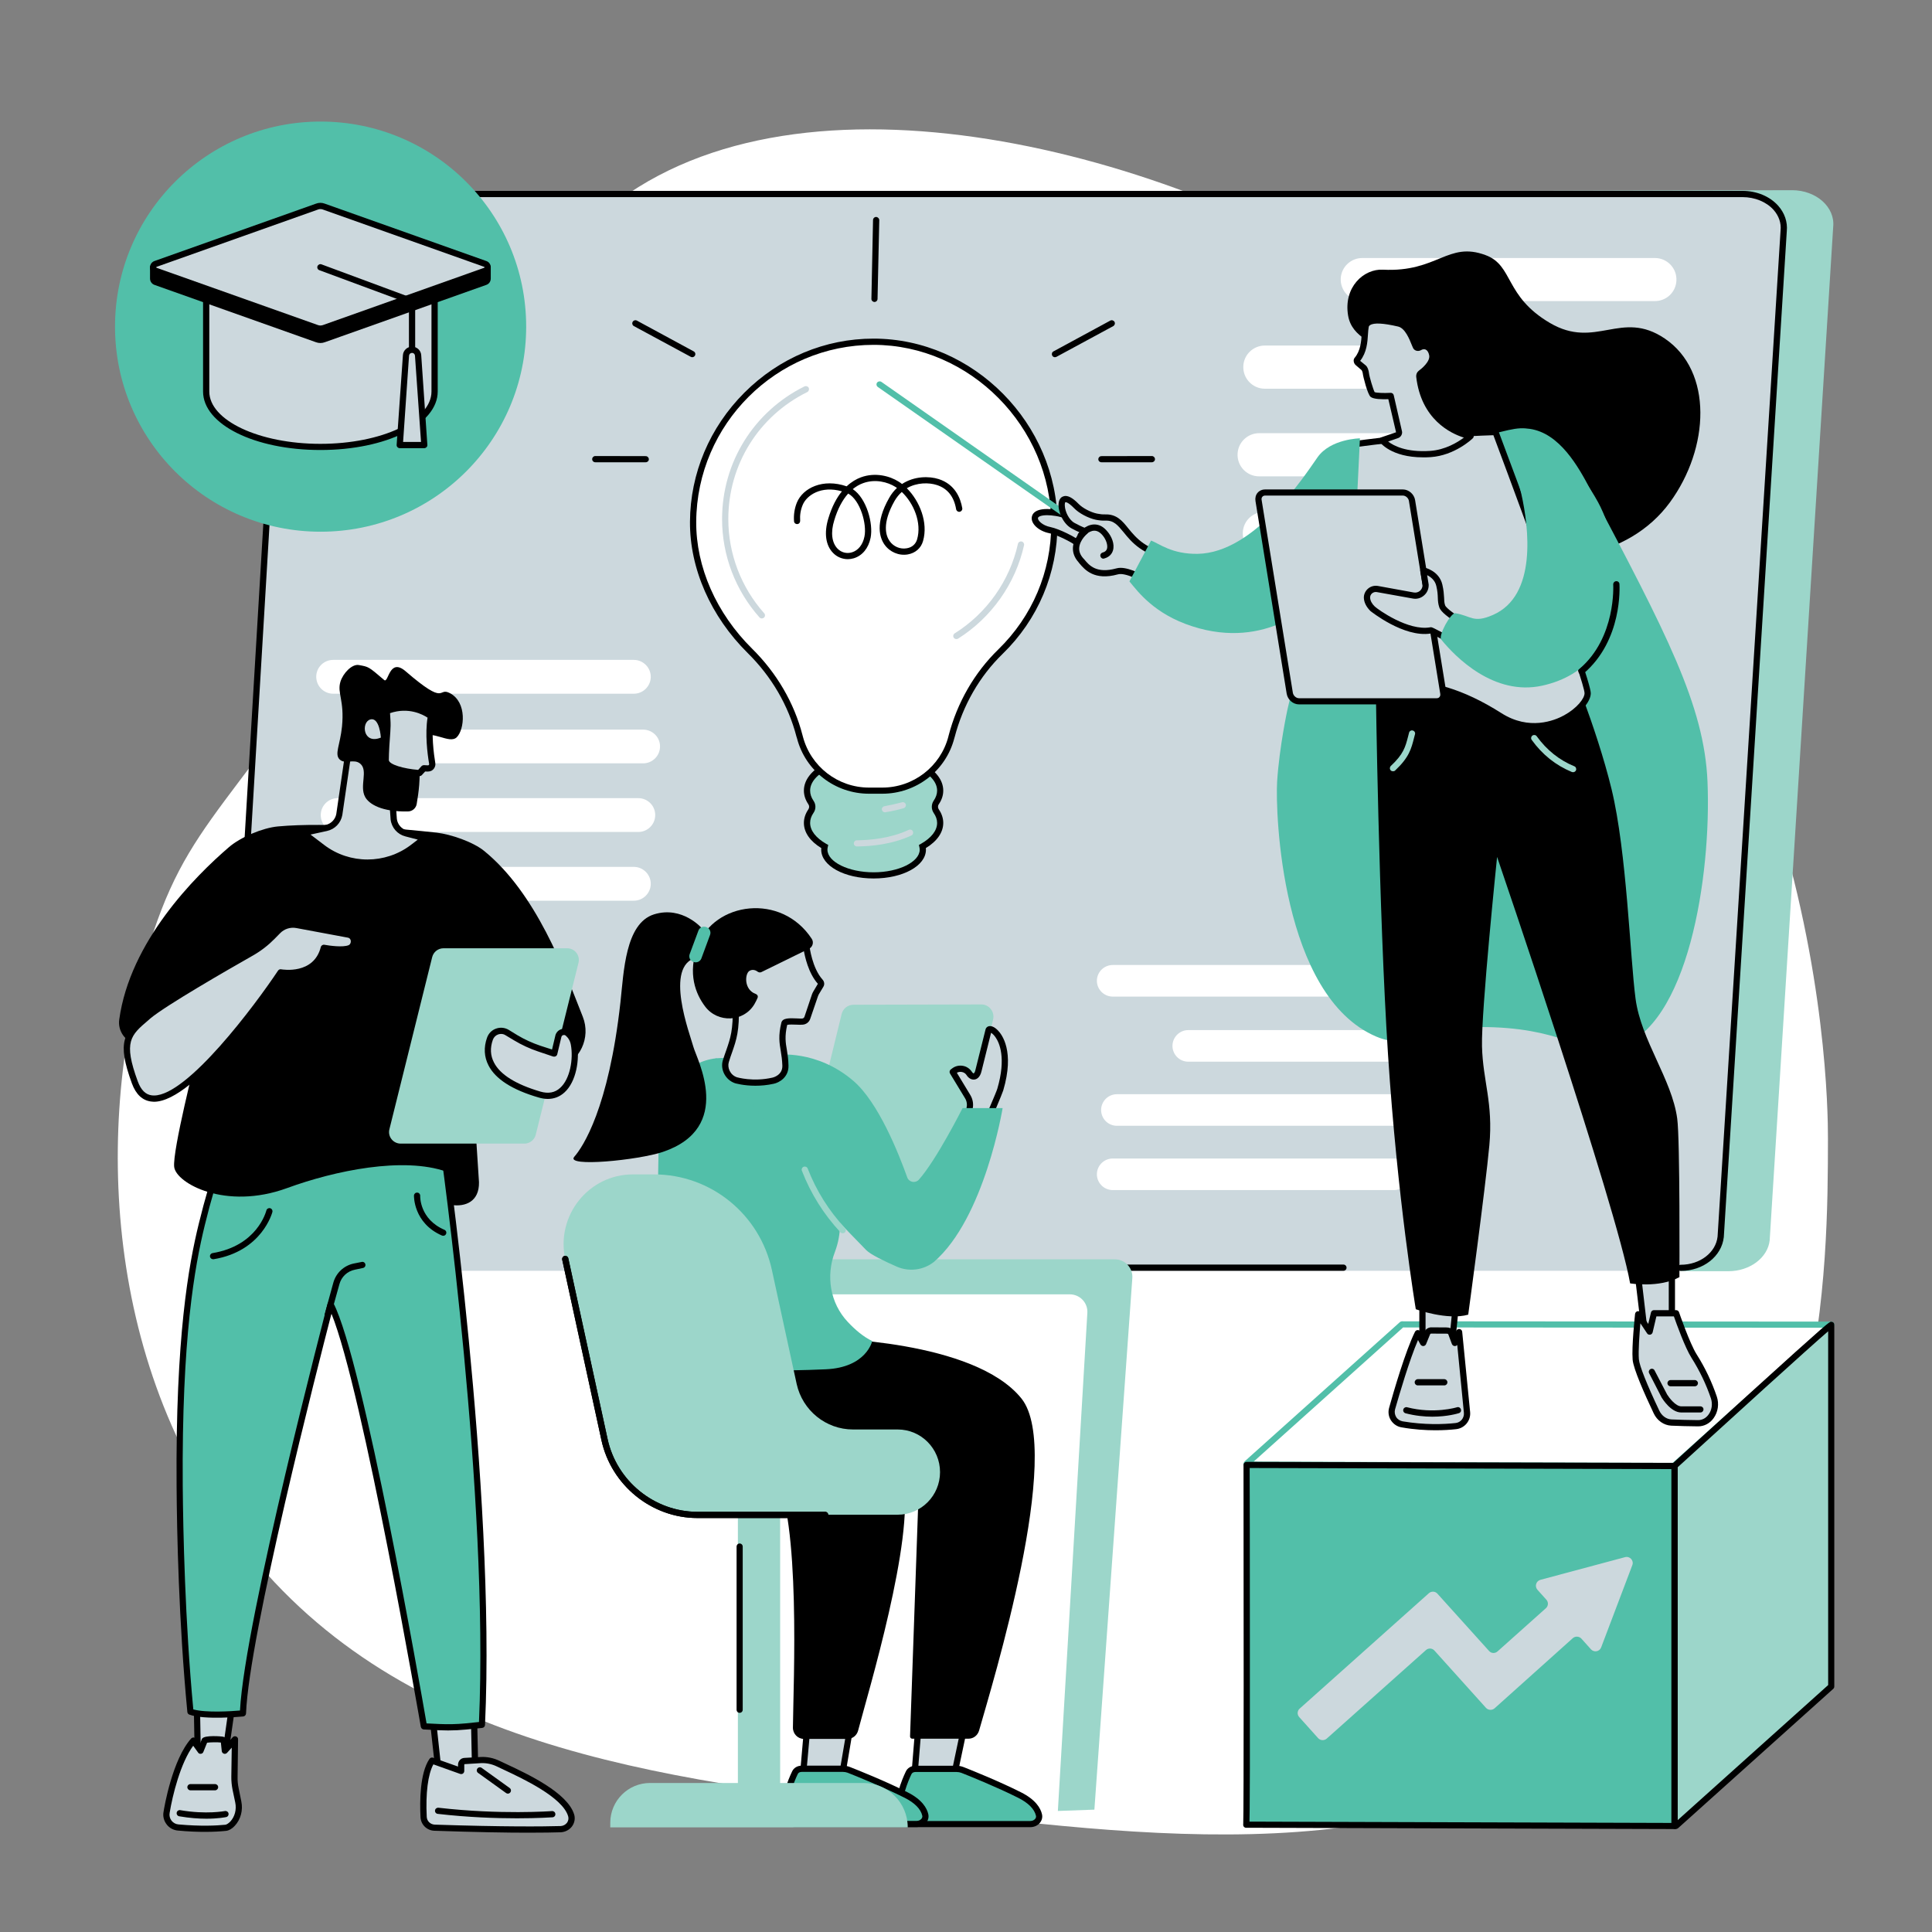
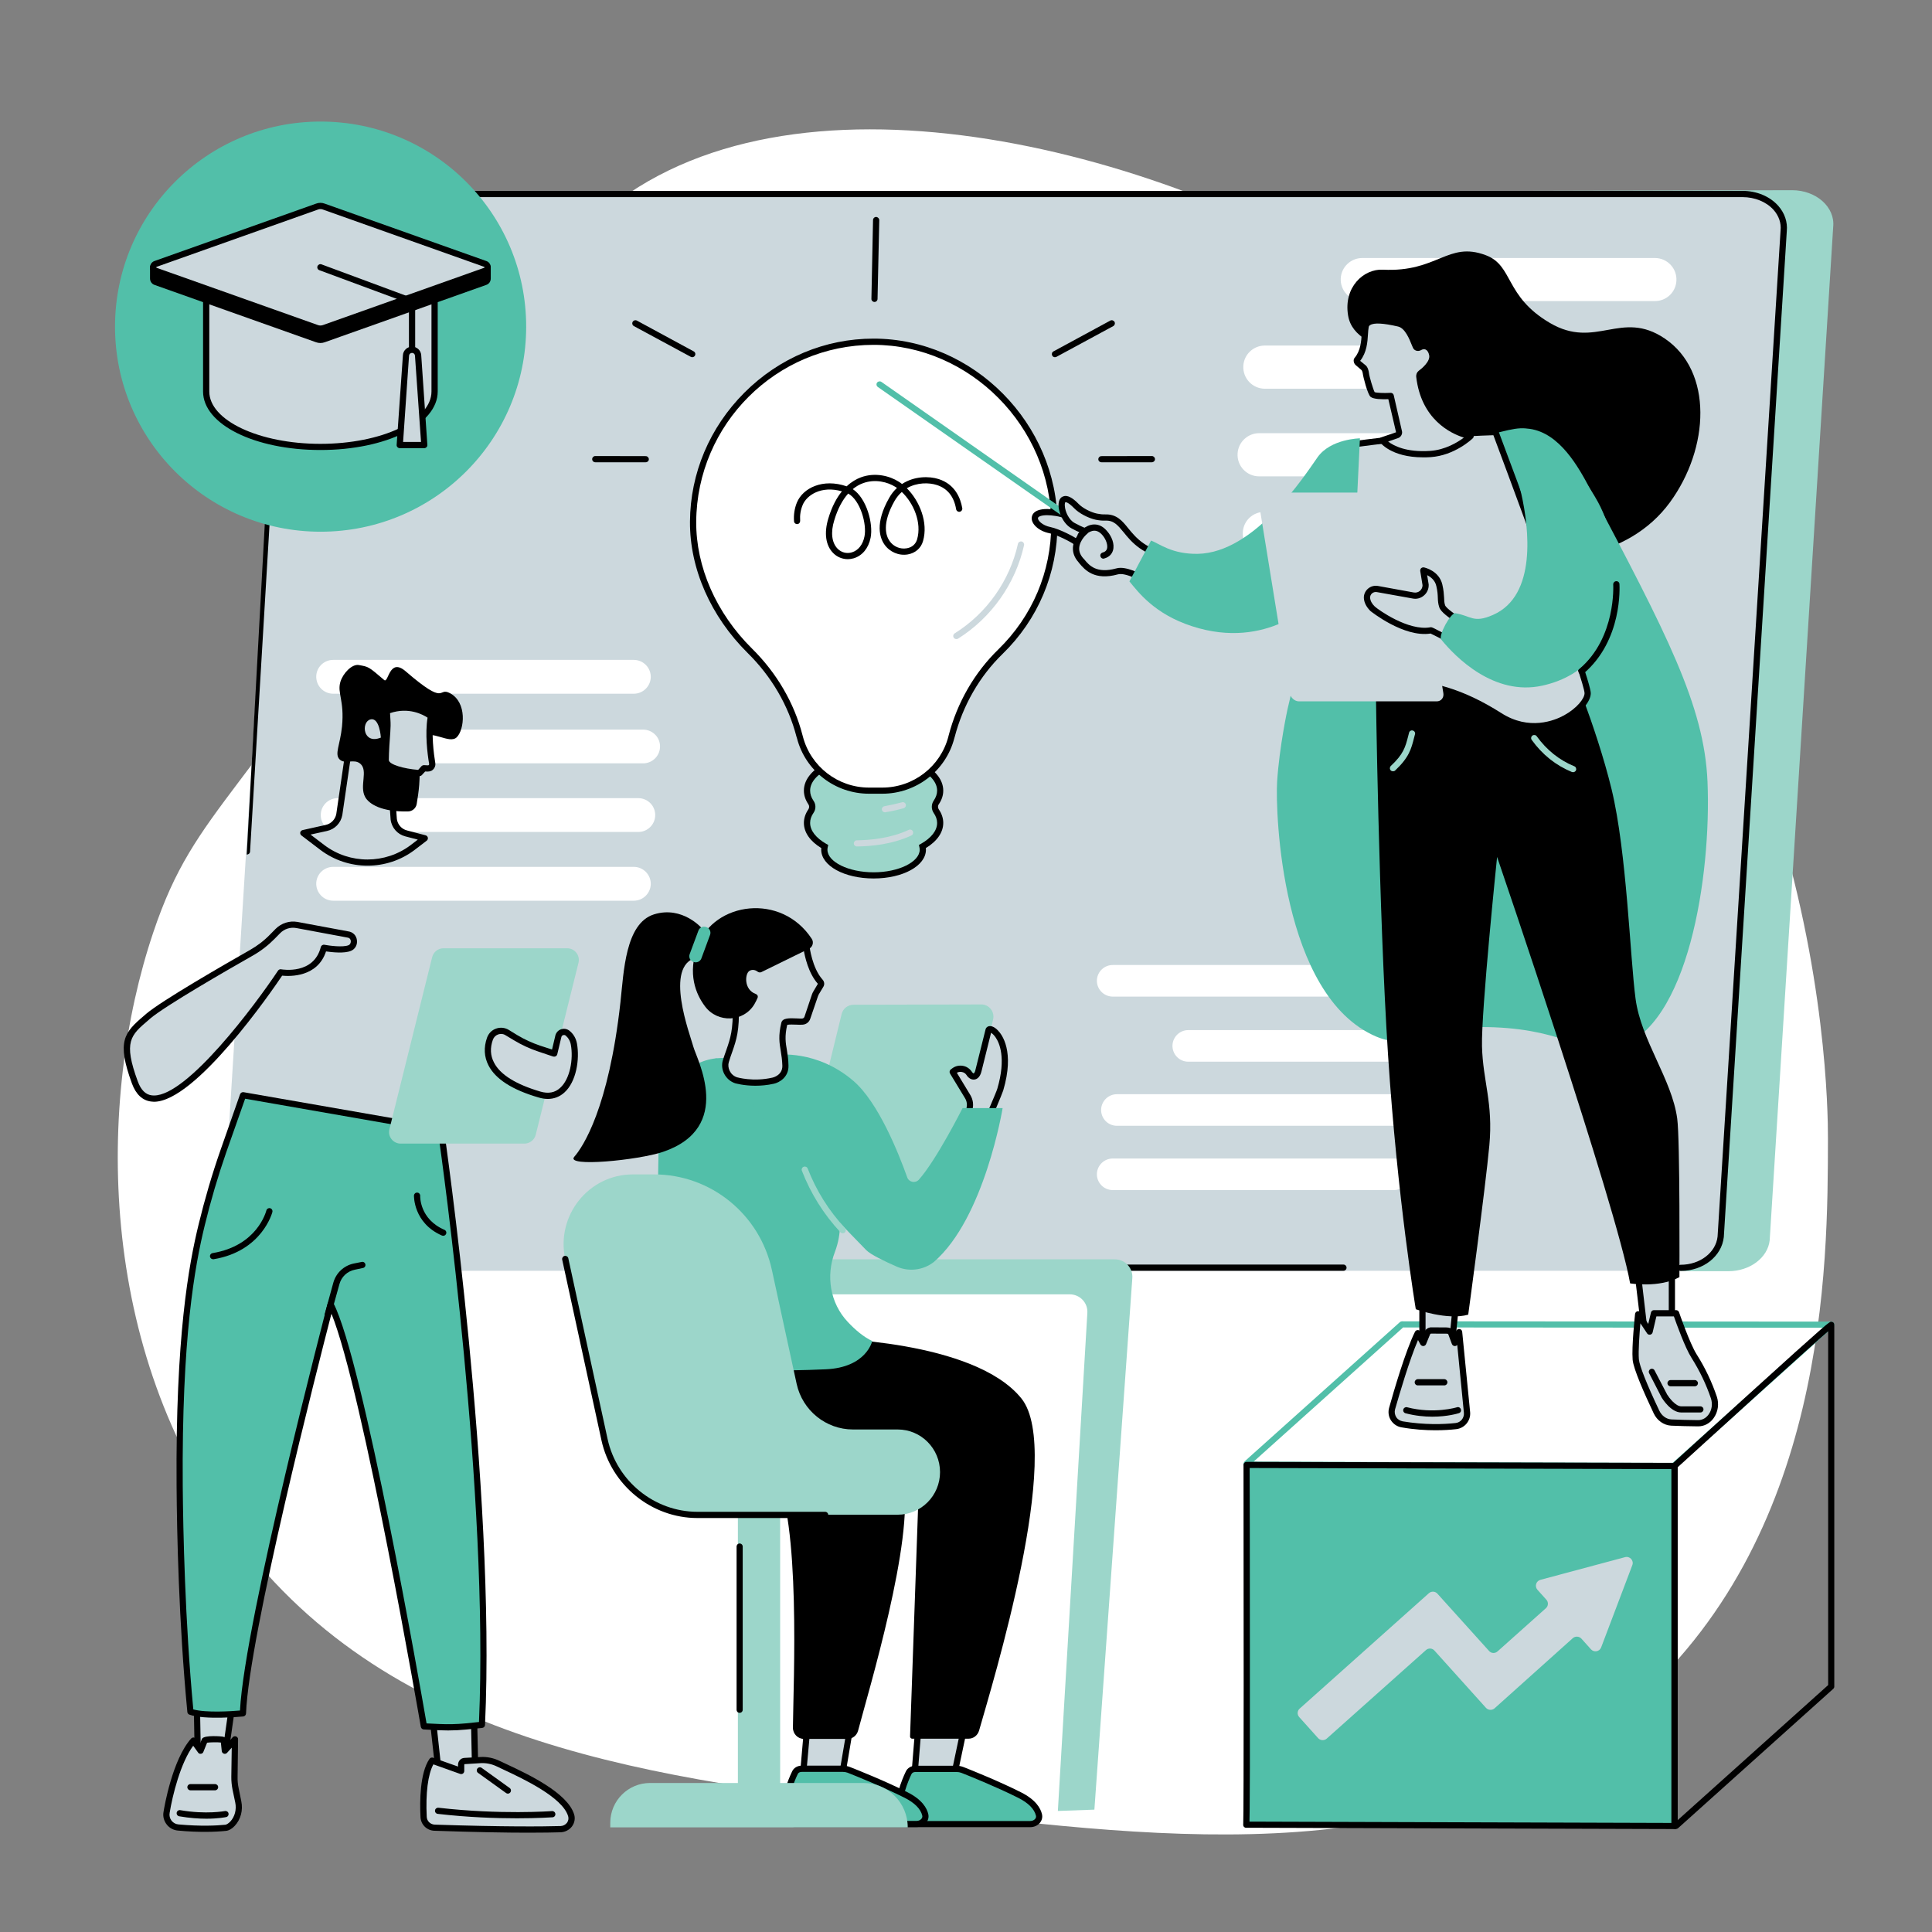
<svg xmlns="http://www.w3.org/2000/svg" width="100" zoomAndPan="magnify" viewBox="0 0 75 75" height="100" preserveAspectRatio="xMidYMid meet" version="1.0">
  <rect x="0" y="0" width="75" height="75" fill="#808080" stroke="none" />
  <defs>
    <clipPath id="8dce2efeea">
      <path d="M 10 7 L 71.25 7 L 71.25 50 L 10 50 Z M 10 7 " clip-rule="nonzero" />
    </clipPath>
    <clipPath id="c96eeb2b18">
      <path d="M 48 51 L 71.25 51 L 71.25 57 L 48 57 Z M 48 51 " clip-rule="nonzero" />
    </clipPath>
    <clipPath id="f5c71327cf">
      <path d="M 48 51 L 71.25 51 L 71.25 58 L 48 58 Z M 48 51 " clip-rule="nonzero" />
    </clipPath>
    <clipPath id="74e215062e">
      <path d="M 65 51 L 71.25 51 L 71.25 71 L 65 71 Z M 65 51 " clip-rule="nonzero" />
    </clipPath>
    <clipPath id="5d2a8538ea">
      <path d="M 64 51 L 71.25 51 L 71.25 72 L 64 72 Z M 64 51 " clip-rule="nonzero" />
    </clipPath>
  </defs>
  <path fill="#ffffff" d="M 70.961 44.207 C 70.965 42.055 70.664 22.426 54.461 11.699 C 45.836 5.992 31.73 2.16 24.047 7.758 C 21.777 9.41 22.277 10.277 16.906 19.109 C 9.531 31.234 7.633 31.18 5.949 36.199 C 3.75 42.734 3.758 52.391 9.148 59.621 C 15.27 67.828 25.438 69.043 35.621 70.258 C 45.617 71.453 55.742 72.66 63.203 66.316 C 70.938 59.738 70.953 49.164 70.961 44.207 " fill-opacity="1" fill-rule="nonzero" />
  <g clip-path="url(#8dce2efeea)">
    <path fill="#9cd6ca" d="M 27.434 7.492 L 69.566 7.383 C 70.508 7.383 71.246 8.043 71.164 8.812 L 68.699 48.148 C 68.625 48.824 67.93 49.348 67.098 49.348 L 65.25 49.348 L 64.867 49.148 L 11.945 49.34 C 11.004 49.34 10.254 48.609 10.336 47.84 L 12.805 8.691 C 12.879 8.016 13.547 7.418 14.379 7.418 L 27.434 7.492 " fill-opacity="1" fill-rule="nonzero" />
  </g>
  <path fill="#ccd8dd" d="M 25.668 7.52 L 67.688 7.52 C 68.625 7.52 69.363 8.184 69.281 8.953 L 66.836 48.133 C 66.762 48.812 66.07 49.332 65.242 49.332 L 10.223 49.332 C 9.281 49.332 8.547 48.672 8.629 47.902 L 11.074 8.719 C 11.148 8.039 11.84 7.52 12.668 7.52 L 25.668 7.52 " fill-opacity="1" fill-rule="nonzero" />
-   <path fill="#000000" d="M 65.246 49.336 C 65.18 49.336 65.125 49.285 65.125 49.219 C 65.125 49.152 65.18 49.098 65.246 49.098 C 65.992 49.098 66.609 48.625 66.676 48.004 L 69.121 8.949 C 69.152 8.66 69.055 8.379 68.848 8.145 C 68.57 7.836 68.121 7.652 67.648 7.652 L 12.629 7.652 C 11.867 7.652 11.223 8.129 11.156 8.738 L 9.707 33.059 C 9.703 33.125 9.645 33.176 9.578 33.172 C 9.512 33.168 9.461 33.109 9.465 33.043 L 10.914 8.719 C 10.996 7.969 11.734 7.41 12.629 7.41 L 67.648 7.41 C 68.195 7.41 68.699 7.621 69.027 7.984 C 69.281 8.27 69.398 8.617 69.363 8.973 L 66.918 48.023 C 66.836 48.773 66.117 49.336 65.246 49.336 " fill-opacity="1" fill-rule="nonzero" />
+   <path fill="#000000" d="M 65.246 49.336 C 65.18 49.336 65.125 49.285 65.125 49.219 C 65.125 49.152 65.18 49.098 65.246 49.098 C 65.992 49.098 66.609 48.625 66.676 48.004 L 69.121 8.949 C 69.152 8.66 69.055 8.379 68.848 8.145 C 68.57 7.836 68.121 7.652 67.648 7.652 L 12.629 7.652 C 11.867 7.652 11.223 8.129 11.156 8.738 L 9.707 33.059 C 9.703 33.125 9.645 33.176 9.578 33.172 L 10.914 8.719 C 10.996 7.969 11.734 7.41 12.629 7.41 L 67.648 7.41 C 68.195 7.41 68.699 7.621 69.027 7.984 C 69.281 8.27 69.398 8.617 69.363 8.973 L 66.918 48.023 C 66.836 48.773 66.117 49.336 65.246 49.336 " fill-opacity="1" fill-rule="nonzero" />
  <path fill="#000000" d="M 52.152 49.332 L 41.199 49.332 C 41.133 49.332 41.078 49.277 41.078 49.211 C 41.078 49.145 41.133 49.09 41.199 49.09 L 52.152 49.09 C 52.219 49.09 52.273 49.145 52.273 49.211 C 52.273 49.277 52.219 49.332 52.152 49.332 " fill-opacity="1" fill-rule="nonzero" />
  <path fill="#ffffff" d="M 64.242 11.688 L 52.887 11.688 C 52.406 11.688 52.023 11.285 52.047 10.805 C 52.074 10.359 52.441 10.016 52.887 10.016 L 64.242 10.016 C 64.723 10.016 65.105 10.418 65.078 10.898 C 65.055 11.344 64.688 11.688 64.242 11.688 " fill-opacity="1" fill-rule="nonzero" />
  <path fill="#ffffff" d="M 53.992 21.543 L 49.082 21.543 C 48.598 21.543 48.219 21.141 48.246 20.66 C 48.27 20.215 48.637 19.871 49.082 19.871 L 53.992 19.871 C 54.473 19.871 54.855 20.273 54.828 20.754 C 54.805 21.199 54.438 21.543 53.992 21.543 " fill-opacity="1" fill-rule="nonzero" />
  <path fill="#ffffff" d="M 64.004 15.09 L 49.102 15.09 C 48.621 15.09 48.238 14.684 48.266 14.203 C 48.289 13.762 48.656 13.414 49.102 13.414 L 64.004 13.414 C 64.484 13.414 64.867 13.816 64.844 14.297 C 64.816 14.742 64.449 15.09 64.004 15.09 " fill-opacity="1" fill-rule="nonzero" />
  <path fill="#ffffff" d="M 63.781 18.492 L 48.879 18.492 C 48.398 18.492 48.016 18.09 48.043 17.609 C 48.066 17.164 48.438 16.816 48.879 16.816 L 63.781 16.816 C 64.262 16.816 64.648 17.223 64.621 17.703 C 64.594 18.145 64.227 18.492 63.781 18.492 " fill-opacity="1" fill-rule="nonzero" />
  <path fill="#ffffff" d="M 24.965 29.633 L 16.07 29.633 C 15.695 29.633 15.395 29.316 15.414 28.941 C 15.434 28.594 15.723 28.324 16.07 28.324 L 24.965 28.324 C 25.344 28.324 25.645 28.641 25.621 29.016 C 25.602 29.363 25.312 29.633 24.965 29.633 " fill-opacity="1" fill-rule="nonzero" />
  <path fill="#ffffff" d="M 24.777 32.297 L 13.109 32.297 C 12.73 32.297 12.43 31.98 12.453 31.602 C 12.473 31.258 12.758 30.984 13.109 30.984 L 24.777 30.984 C 25.156 30.984 25.457 31.301 25.434 31.68 C 25.414 32.023 25.129 32.297 24.777 32.297 " fill-opacity="1" fill-rule="nonzero" />
  <path fill="#ffffff" d="M 24.605 34.965 L 12.934 34.965 C 12.555 34.965 12.258 34.645 12.277 34.27 C 12.297 33.922 12.586 33.652 12.934 33.652 L 24.605 33.652 C 24.98 33.652 25.281 33.969 25.262 34.344 C 25.242 34.691 24.953 34.965 24.605 34.965 " fill-opacity="1" fill-rule="nonzero" />
  <path fill="#ffffff" d="M 24.605 26.93 L 12.934 26.93 C 12.555 26.93 12.258 26.613 12.277 26.234 C 12.297 25.887 12.586 25.617 12.934 25.617 L 24.605 25.617 C 24.98 25.617 25.281 25.934 25.262 26.309 C 25.242 26.656 24.953 26.93 24.605 26.93 " fill-opacity="1" fill-rule="nonzero" />
  <path fill="#ffffff" d="M 54.445 41.215 L 46.129 41.215 C 45.777 41.215 45.496 40.918 45.516 40.566 C 45.535 40.242 45.805 39.988 46.129 39.988 L 54.445 39.988 C 54.797 39.988 55.078 40.285 55.059 40.637 C 55.039 40.961 54.77 41.215 54.445 41.215 " fill-opacity="1" fill-rule="nonzero" />
  <path fill="#ffffff" d="M 54.27 43.703 L 43.359 43.703 C 43.008 43.703 42.727 43.41 42.746 43.055 C 42.766 42.73 43.035 42.477 43.359 42.477 L 54.27 42.477 C 54.625 42.477 54.906 42.773 54.887 43.125 C 54.867 43.449 54.598 43.703 54.27 43.703 " fill-opacity="1" fill-rule="nonzero" />
  <path fill="#ffffff" d="M 54.109 46.199 L 43.199 46.199 C 42.844 46.199 42.562 45.902 42.582 45.551 C 42.602 45.227 42.871 44.973 43.199 44.973 L 54.109 44.973 C 54.461 44.973 54.742 45.266 54.723 45.617 C 54.703 45.945 54.434 46.199 54.109 46.199 " fill-opacity="1" fill-rule="nonzero" />
  <path fill="#ffffff" d="M 54.109 38.688 L 43.199 38.688 C 42.844 38.688 42.562 38.391 42.582 38.039 C 42.602 37.715 42.871 37.461 43.199 37.461 L 54.109 37.461 C 54.461 37.461 54.742 37.754 54.723 38.109 C 54.703 38.434 54.434 38.688 54.109 38.688 " fill-opacity="1" fill-rule="nonzero" />
  <path fill="#9cd6ca" d="M 43.277 48.887 L 30.254 48.887 C 29.875 48.887 29.57 49.191 29.57 49.566 C 29.57 49.941 29.875 50.246 30.254 50.246 L 41.527 50.246 C 41.922 50.246 42.234 50.574 42.211 50.965 L 41.066 70.301 L 42.484 70.25 L 43.957 49.613 C 43.984 49.219 43.672 48.887 43.277 48.887 " fill-opacity="1" fill-rule="nonzero" />
  <path fill="#ccd8dd" d="M 31.32 67.266 L 31.176 68.859 L 32.699 68.867 L 32.969 67.277 L 31.32 67.266 " fill-opacity="1" fill-rule="nonzero" />
  <path fill="#000000" d="M 31.309 68.742 L 32.598 68.746 L 32.828 67.395 L 31.43 67.387 Z M 32.801 68.988 L 31.047 68.98 L 31.207 67.145 L 33.109 67.156 L 32.801 68.988 " fill-opacity="1" fill-rule="nonzero" />
  <path fill="#ccd8dd" d="M 35.633 67.266 L 35.484 69.133 L 36.992 69.141 L 37.387 67.277 L 35.633 67.266 " fill-opacity="1" fill-rule="nonzero" />
  <path fill="#000000" d="M 35.613 69.012 L 36.895 69.02 L 37.238 67.395 L 35.746 67.387 Z M 37.09 69.258 L 35.352 69.25 L 35.523 67.145 L 37.535 67.156 L 37.09 69.258 " fill-opacity="1" fill-rule="nonzero" />
  <path fill="#52bfa9" d="M 37.141 68.668 L 35.535 68.668 C 35.418 68.668 35.316 68.727 35.273 68.82 C 35.129 69.121 34.84 69.82 34.879 70.488 C 34.891 70.668 35.066 70.812 35.273 70.812 L 39.996 70.812 C 40.211 70.812 40.375 70.641 40.332 70.453 C 40.281 70.234 40.102 69.945 39.586 69.684 C 38.746 69.262 37.691 68.84 37.359 68.711 C 37.293 68.684 37.219 68.668 37.141 68.668 " fill-opacity="1" fill-rule="nonzero" />
  <path fill="#000000" d="M 35.535 68.789 C 35.465 68.789 35.406 68.82 35.383 68.871 C 35.254 69.141 34.961 69.832 35 70.48 C 35.008 70.598 35.129 70.691 35.273 70.691 L 39.996 70.691 C 40.074 70.691 40.145 70.66 40.188 70.605 C 40.207 70.578 40.23 70.539 40.215 70.484 C 40.156 70.227 39.918 69.988 39.531 69.793 C 38.691 69.371 37.625 68.941 37.316 68.82 C 37.262 68.801 37.203 68.789 37.141 68.789 Z M 39.996 70.93 L 35.273 70.93 C 35 70.93 34.773 70.738 34.758 70.492 C 34.719 69.816 34.996 69.121 35.164 68.77 C 35.227 68.633 35.371 68.547 35.535 68.547 L 37.141 68.547 C 37.234 68.547 37.32 68.566 37.406 68.598 C 37.715 68.719 38.793 69.152 39.637 69.578 C 40.211 69.867 40.398 70.199 40.449 70.426 C 40.477 70.543 40.449 70.66 40.375 70.754 C 40.289 70.867 40.145 70.93 39.996 70.93 " fill-opacity="1" fill-rule="nonzero" />
  <path fill="#52bfa9" d="M 32.727 68.664 L 31.121 68.664 C 31.004 68.664 30.902 68.723 30.859 68.816 C 30.715 69.113 30.426 69.816 30.465 70.48 C 30.477 70.664 30.652 70.805 30.859 70.805 L 35.582 70.805 C 35.797 70.805 35.965 70.637 35.918 70.449 C 35.867 70.23 35.688 69.941 35.172 69.68 C 34.332 69.258 33.281 68.836 32.949 68.707 C 32.879 68.68 32.805 68.664 32.727 68.664 " fill-opacity="1" fill-rule="nonzero" />
  <path fill="#000000" d="M 31.121 68.785 C 31.051 68.785 30.992 68.816 30.969 68.867 C 30.84 69.137 30.547 69.828 30.586 70.477 C 30.594 70.59 30.715 70.688 30.859 70.688 L 35.582 70.688 C 35.66 70.688 35.73 70.656 35.773 70.602 C 35.793 70.574 35.816 70.531 35.801 70.48 C 35.742 70.223 35.504 69.984 35.117 69.789 C 34.277 69.367 33.211 68.938 32.902 68.816 C 32.848 68.797 32.789 68.785 32.727 68.785 Z M 35.582 70.926 L 30.859 70.926 C 30.586 70.926 30.359 70.734 30.344 70.488 C 30.305 69.812 30.582 69.117 30.75 68.766 C 30.812 68.629 30.957 68.543 31.121 68.543 L 32.727 68.543 C 32.82 68.543 32.91 68.562 32.992 68.594 C 33.301 68.715 34.379 69.145 35.227 69.574 C 35.797 69.859 35.984 70.195 36.035 70.422 C 36.062 70.539 36.035 70.656 35.961 70.75 C 35.875 70.859 35.73 70.926 35.582 70.926 " fill-opacity="1" fill-rule="nonzero" />
  <path fill="#000000" d="M 35.059 57.516 C 35.516 59.711 33.695 65.715 33.312 67.18 C 33.262 67.371 33.094 67.504 32.902 67.504 L 31.207 67.504 C 30.969 67.504 30.777 67.305 30.781 67.062 C 30.797 65.324 31.098 58.992 30.062 57.168 C 29.461 56.113 27.828 55.637 27.09 55.137 C 25.324 53.93 25.988 51.262 25.988 51.262 L 32.75 54.836 C 34.039 55.48 34.859 56.566 35.059 57.516 " fill-opacity="1" fill-rule="nonzero" />
  <path fill="#000000" d="M 31.992 51.953 C 31.992 51.953 37.816 52.004 39.652 54.289 C 41.301 56.34 38.52 65.375 38.008 67.18 C 37.953 67.367 37.789 67.496 37.598 67.496 L 35.41 67.496 C 35.367 67.496 35.328 67.457 35.328 67.41 L 35.664 57.84 C 35.664 57.234 35.375 56.668 34.887 56.344 C 34.199 55.887 33.043 55.273 31.328 55.285 C 25.887 55.328 26.855 51.871 26.855 51.871 L 31.992 51.953 " fill-opacity="1" fill-rule="nonzero" />
  <path fill="#9cd6ca" d="M 31.59 46.281 L 36.543 46.27 C 36.762 46.27 36.953 46.121 37.004 45.906 L 38.551 39.582 C 38.625 39.281 38.398 38.988 38.09 38.992 L 33.137 39.004 C 32.914 39.004 32.723 39.152 32.672 39.367 L 31.125 45.691 C 31.051 45.992 31.281 46.285 31.59 46.281 " fill-opacity="1" fill-rule="nonzero" />
  <path fill="#ccd8dd" d="M 37.047 41.562 C 37.23 41.434 37.488 41.477 37.621 41.664 C 37.727 41.836 37.914 41.855 37.984 41.559 L 38.375 39.992 C 38.422 39.785 39.398 40.375 38.832 42.301 C 38.785 42.453 38.293 43.586 38.273 43.613 C 38.059 43.887 37.758 43.828 37.488 43.652 C 37.48 43.645 37.57 43.297 37.637 43.047 C 37.676 42.887 37.652 42.719 37.57 42.574 L 36.984 41.609 L 37.047 41.562 " fill-opacity="1" fill-rule="nonzero" />
  <path fill="#000000" d="M 38.492 40.02 L 38.492 40.023 C 38.492 40.023 38.492 40.02 38.492 40.02 Z M 37.621 43.59 C 37.855 43.723 38.039 43.707 38.172 43.547 C 38.227 43.434 38.676 42.402 38.715 42.266 C 39.07 41.062 38.789 40.469 38.648 40.27 C 38.578 40.168 38.516 40.117 38.473 40.094 L 38.102 41.586 C 38.043 41.836 37.91 41.895 37.836 41.906 C 37.719 41.926 37.598 41.859 37.516 41.727 C 37.477 41.668 37.41 41.625 37.332 41.613 C 37.266 41.602 37.203 41.613 37.145 41.645 L 37.672 42.516 C 37.773 42.688 37.801 42.887 37.75 43.078 C 37.672 43.375 37.637 43.52 37.621 43.59 Z M 37.91 43.922 C 37.762 43.922 37.594 43.863 37.422 43.75 C 37.34 43.695 37.34 43.695 37.52 43.016 C 37.551 42.887 37.535 42.754 37.465 42.637 L 36.879 41.672 C 36.848 41.617 36.863 41.547 36.914 41.512 L 36.977 41.465 C 37.09 41.383 37.234 41.352 37.375 41.375 C 37.516 41.398 37.637 41.477 37.719 41.594 C 37.758 41.656 37.789 41.672 37.797 41.668 C 37.805 41.668 37.844 41.641 37.867 41.531 L 38.258 39.965 C 38.27 39.906 38.316 39.859 38.375 39.84 C 38.48 39.812 38.609 39.867 38.734 39.996 C 38.898 40.16 39.395 40.812 38.945 42.332 C 38.914 42.441 38.418 43.625 38.367 43.688 C 38.246 43.844 38.09 43.922 37.91 43.922 " fill-opacity="1" fill-rule="nonzero" />
  <path fill="#52bfa9" d="M 36.254 48.988 C 35.844 49.309 35.293 49.379 34.816 49.172 C 34.332 48.961 33.793 48.699 33.629 48.531 C 32.078 46.938 28.574 43.363 27.766 41.152 C 27.754 41.117 27.777 41.082 27.816 41.082 L 30.152 40.949 C 30.152 40.949 31.703 40.734 33.129 41.961 C 34.094 42.785 34.883 44.766 35.219 45.707 C 35.289 45.898 35.535 45.945 35.672 45.793 C 36.355 45.027 37.367 43.016 37.367 43.016 L 38.922 43.016 C 38.922 43.016 38.223 47.289 36.254 48.988 " fill-opacity="1" fill-rule="nonzero" />
  <path fill="#52bfa9" d="M 32.59 47.23 C 32.59 47.23 32.695 47.852 32.41 48.602 C 32.055 49.531 32.223 50.582 32.906 51.312 C 33.191 51.617 33.516 51.895 33.859 52.059 C 33.859 52.059 33.641 53.086 32.055 53.156 C 31.406 53.184 29.703 53.246 28.438 53.172 C 26.707 53.074 25.43 52.758 25.43 52.758 L 25.562 44.781 C 25.562 44.781 25.445 41.348 27.809 41.082 L 32.59 47.23 " fill-opacity="1" fill-rule="nonzero" />
  <path fill="#9cd6ca" d="M 32.715 47.875 C 32.684 47.875 32.648 47.863 32.625 47.836 C 31.977 47.141 31.473 46.336 31.129 45.449 C 31.105 45.387 31.137 45.316 31.199 45.293 C 31.262 45.27 31.332 45.301 31.355 45.363 C 31.688 46.223 32.176 47 32.805 47.676 C 32.848 47.723 32.844 47.797 32.797 47.844 C 32.773 47.867 32.742 47.875 32.715 47.875 " fill-opacity="1" fill-rule="nonzero" />
  <path fill="#ccd8dd" d="M 31.305 36.754 C 31.305 36.754 31.402 37.629 31.844 38.113 C 31.879 38.148 31.887 38.203 31.859 38.246 L 31.68 38.547 C 31.664 38.574 31.648 38.602 31.641 38.633 L 31.34 39.512 C 31.312 39.594 31.238 39.652 31.152 39.66 C 30.965 39.676 30.48 39.598 30.449 39.727 C 30.266 40.488 30.477 40.707 30.488 41.367 C 30.5 41.852 30.02 41.949 30.02 41.949 C 29.223 42.137 28.57 41.934 28.57 41.934 C 28.254 41.828 28.09 41.477 28.176 41.191 C 28.402 40.461 28.598 40.23 28.559 39.031 L 27.957 37.77 C 27.969 37.164 28.473 36.684 29.086 36.699 L 31.305 36.754 " fill-opacity="1" fill-rule="nonzero" />
  <path fill="#000000" d="M 28.078 37.742 L 28.68 39 L 28.68 39.027 C 28.711 40.012 28.59 40.359 28.422 40.844 C 28.379 40.961 28.336 41.086 28.293 41.23 C 28.227 41.438 28.34 41.73 28.609 41.82 C 28.613 41.82 29.238 42.008 29.992 41.832 C 30.008 41.828 30.379 41.742 30.371 41.371 C 30.363 41.141 30.336 40.969 30.309 40.801 C 30.258 40.496 30.207 40.211 30.332 39.699 C 30.379 39.512 30.645 39.523 30.93 39.535 C 31.016 39.539 31.094 39.543 31.145 39.539 C 31.18 39.535 31.211 39.512 31.227 39.477 L 31.523 38.594 C 31.539 38.555 31.555 38.52 31.574 38.488 L 31.75 38.191 C 31.379 37.777 31.242 37.125 31.199 36.871 L 29.082 36.816 C 28.816 36.812 28.566 36.91 28.375 37.09 C 28.195 37.262 28.09 37.492 28.078 37.742 Z M 29.324 42.148 C 28.867 42.148 28.555 42.055 28.535 42.051 C 28.164 41.926 27.949 41.516 28.062 41.156 C 28.109 41.008 28.152 40.887 28.195 40.766 C 28.352 40.309 28.469 39.98 28.441 39.059 L 27.836 37.793 L 27.836 37.766 C 27.844 37.441 27.977 37.141 28.211 36.914 C 28.445 36.691 28.758 36.57 29.086 36.578 L 31.414 36.637 L 31.426 36.738 C 31.426 36.746 31.527 37.582 31.934 38.031 C 32.004 38.109 32.016 38.223 31.961 38.309 L 31.781 38.609 C 31.77 38.629 31.762 38.648 31.754 38.672 L 31.453 39.551 C 31.41 39.68 31.297 39.766 31.164 39.777 C 31.098 39.785 31.012 39.781 30.922 39.777 C 30.816 39.773 30.629 39.766 30.559 39.785 C 30.457 40.23 30.496 40.477 30.547 40.762 C 30.574 40.93 30.605 41.121 30.609 41.367 C 30.621 41.824 30.242 42.027 30.043 42.07 C 29.781 42.129 29.539 42.148 29.324 42.148 " fill-opacity="1" fill-rule="nonzero" />
  <path fill="#000000" d="M 31.512 36.445 C 31.602 36.582 31.547 36.766 31.398 36.836 L 31.305 36.879 L 29.562 37.734 C 29.516 37.758 29.465 37.754 29.422 37.727 C 29.352 37.672 29.223 37.609 29.09 37.691 C 28.91 37.809 28.875 38.422 29.34 38.586 C 29.402 38.609 29.434 38.672 29.41 38.734 C 29.383 38.797 29.344 38.883 29.289 38.977 C 28.875 39.684 27.859 39.723 27.371 39.07 C 27.008 38.59 26.68 37.797 27.086 36.711 C 27.723 35.012 30.332 34.645 31.512 36.445 " fill-opacity="1" fill-rule="nonzero" />
  <path fill="#000000" d="M 27.262 36.051 C 27.262 36.051 26.5 35.148 25.387 35.496 C 24.273 35.848 24.215 37.727 24.086 38.902 C 23.629 43.031 22.621 44.535 22.293 44.906 C 21.93 45.32 24.781 45.039 25.738 44.715 C 28.504 43.773 27.047 41.117 26.918 40.641 C 26.789 40.16 25.758 37.484 27.039 37.172 L 27.688 36.621 L 27.262 36.051 " fill-opacity="1" fill-rule="nonzero" />
  <path fill="#52bfa9" d="M 26.91 37.34 L 26.926 37.344 C 27.047 37.387 27.18 37.328 27.227 37.207 L 27.566 36.289 C 27.609 36.172 27.547 36.035 27.426 35.992 L 27.414 35.988 C 27.293 35.945 27.156 36.004 27.113 36.125 L 26.773 37.039 C 26.727 37.16 26.789 37.293 26.91 37.34 " fill-opacity="1" fill-rule="nonzero" />
  <path fill="#9cd6ca" d="M 28.645 70.715 L 30.285 70.715 L 30.285 57.723 L 28.645 57.723 L 28.645 70.715 " fill-opacity="1" fill-rule="nonzero" />
  <path fill="#9cd6ca" d="M 25.234 69.215 L 33.516 69.215 C 34.469 69.215 35.238 69.984 35.238 70.938 L 23.691 70.938 L 23.691 70.758 C 23.691 69.906 24.383 69.215 25.234 69.215 " fill-opacity="1" fill-rule="nonzero" />
  <path fill="#000000" d="M 28.711 66.492 C 28.645 66.492 28.594 66.438 28.594 66.371 L 28.594 60.039 C 28.594 59.973 28.645 59.918 28.711 59.918 C 28.781 59.918 28.832 59.973 28.832 60.039 L 28.832 66.371 C 28.832 66.438 28.781 66.492 28.711 66.492 " fill-opacity="1" fill-rule="nonzero" />
  <path fill="#9cd6ca" d="M 24.566 45.59 L 25.391 45.59 C 27.594 45.59 29.496 47.137 29.965 49.301 L 30.926 53.723 C 31.152 54.754 32.062 55.492 33.113 55.492 L 34.848 55.492 C 35.758 55.492 36.492 56.234 36.492 57.148 C 36.492 58.059 35.758 58.801 34.848 58.801 L 32.031 58.801 L 32.031 58.809 L 27.074 58.809 C 25.34 58.809 23.836 57.59 23.469 55.887 L 21.941 48.871 C 21.578 47.188 22.852 45.59 24.566 45.59 " fill-opacity="1" fill-rule="nonzero" />
  <path fill="#000000" d="M 32.031 58.93 L 27.074 58.93 C 25.297 58.93 23.73 57.66 23.348 55.91 L 21.824 48.898 C 21.812 48.832 21.852 48.77 21.918 48.754 C 21.984 48.742 22.047 48.781 22.062 48.848 L 23.586 55.859 C 23.941 57.5 25.41 58.688 27.074 58.688 L 32.031 58.688 C 32.098 58.688 32.152 58.742 32.152 58.809 C 32.152 58.875 32.098 58.93 32.031 58.93 " fill-opacity="1" fill-rule="nonzero" />
-   <path fill="#000000" d="M 32.031 58.93 L 27.074 58.93 C 25.297 58.93 23.73 57.66 23.348 55.91 L 21.824 48.898 C 21.812 48.832 21.852 48.77 21.918 48.754 C 21.984 48.742 22.047 48.781 22.062 48.848 L 23.586 55.859 C 23.941 57.5 25.41 58.688 27.074 58.688 L 32.031 58.688 C 32.098 58.688 32.152 58.742 32.152 58.809 C 32.152 58.875 32.098 58.93 32.031 58.93 " fill-opacity="1" fill-rule="nonzero" />
  <path fill="#52bfa9" d="M 20.426 12.68 C 20.426 17.078 16.855 20.641 12.445 20.641 C 8.039 20.641 4.465 17.078 4.465 12.68 C 4.465 8.281 8.039 4.719 12.445 4.719 C 16.855 4.719 20.426 8.281 20.426 12.68 " fill-opacity="1" fill-rule="nonzero" />
  <path fill="#ccd8dd" d="M 8.004 11.258 L 8.004 15.199 C 8.004 16.387 9.988 17.352 12.438 17.352 C 14.887 17.352 16.871 16.387 16.871 15.199 L 16.871 11.258 L 8.004 11.258 " fill-opacity="1" fill-rule="nonzero" />
  <path fill="#000000" d="M 8.125 11.375 L 8.125 15.199 C 8.125 16.32 10.059 17.23 12.438 17.23 C 14.816 17.23 16.75 16.32 16.75 15.199 L 16.75 11.375 Z M 12.438 17.469 C 9.883 17.469 7.883 16.473 7.883 15.199 L 7.883 11.258 C 7.883 11.191 7.938 11.137 8.004 11.137 L 16.871 11.137 C 16.938 11.137 16.992 11.191 16.992 11.258 L 16.992 15.199 C 16.992 16.473 14.992 17.469 12.438 17.469 " fill-opacity="1" fill-rule="nonzero" />
  <path fill="#000000" d="M 17.117 10.375 L 12.57 8.457 C 12.484 8.426 12.391 8.426 12.305 8.457 L 7.758 10.375 L 5.945 10.375 L 5.945 10.816 C 5.945 10.867 5.977 10.922 6.039 10.945 L 12.305 13.172 C 12.391 13.203 12.484 13.203 12.57 13.172 L 18.836 10.945 C 18.898 10.922 18.93 10.867 18.93 10.816 L 18.93 10.375 L 17.117 10.375 " fill-opacity="1" fill-rule="nonzero" />
  <path fill="#000000" d="M 6.066 10.496 L 6.066 10.812 C 6.066 10.828 6.074 10.832 6.078 10.832 L 12.348 13.059 C 12.406 13.082 12.469 13.082 12.531 13.059 L 18.797 10.832 C 18.801 10.832 18.809 10.828 18.809 10.812 L 18.809 10.496 L 17.117 10.496 C 17.102 10.496 17.086 10.492 17.07 10.488 L 12.523 8.566 C 12.469 8.547 12.406 8.547 12.344 8.57 L 7.805 10.488 C 7.789 10.492 7.773 10.496 7.758 10.496 Z M 12.438 13.316 C 12.379 13.316 12.32 13.305 12.266 13.285 L 5.996 11.059 C 5.895 11.023 5.824 10.926 5.824 10.812 L 5.824 10.375 C 5.824 10.309 5.879 10.254 5.945 10.254 L 7.73 10.254 L 12.258 8.348 C 12.375 8.305 12.5 8.305 12.609 8.344 L 17.145 10.254 L 18.93 10.254 C 18.996 10.254 19.051 10.309 19.051 10.375 L 19.051 10.812 C 19.051 10.926 18.984 11.023 18.879 11.059 L 12.609 13.285 C 12.555 13.305 12.496 13.316 12.438 13.316 " fill-opacity="1" fill-rule="nonzero" />
  <path fill="#ccd8dd" d="M 18.836 10.246 L 12.57 8.02 C 12.484 7.988 12.391 7.988 12.305 8.02 L 6.039 10.246 C 5.914 10.289 5.914 10.465 6.039 10.508 L 12.305 12.734 C 12.391 12.766 12.484 12.766 12.57 12.734 L 18.836 10.508 C 18.961 10.465 18.961 10.289 18.836 10.246 " fill-opacity="1" fill-rule="nonzero" />
  <path fill="#000000" d="M 12.438 8.117 C 12.406 8.117 12.375 8.121 12.348 8.133 L 6.078 10.359 C 6.074 10.359 6.066 10.363 6.066 10.375 C 6.066 10.391 6.074 10.391 6.078 10.395 L 12.348 12.621 C 12.406 12.641 12.469 12.641 12.531 12.621 L 18.797 10.395 C 18.801 10.391 18.809 10.391 18.809 10.375 C 18.809 10.363 18.801 10.359 18.797 10.359 L 12.531 8.133 C 12.5 8.121 12.469 8.117 12.438 8.117 Z M 12.438 12.879 C 12.379 12.879 12.32 12.867 12.266 12.848 L 5.996 10.621 C 5.895 10.582 5.824 10.488 5.824 10.375 C 5.824 10.266 5.895 10.168 5.996 10.133 L 12.266 7.906 C 12.375 7.863 12.5 7.863 12.609 7.906 L 18.879 10.133 C 18.984 10.168 19.051 10.266 19.051 10.375 C 19.051 10.488 18.984 10.582 18.879 10.621 L 12.609 12.848 C 12.555 12.867 12.496 12.879 12.438 12.879 " fill-opacity="1" fill-rule="nonzero" />
  <path fill="#ccd8dd" d="M 15.996 13.578 C 15.871 13.578 15.77 13.672 15.758 13.797 L 15.52 17.277 L 16.473 17.277 L 16.23 13.797 C 16.223 13.672 16.121 13.578 15.996 13.578 " fill-opacity="1" fill-rule="nonzero" />
  <path fill="#000000" d="M 15.648 17.156 L 16.344 17.156 L 16.109 13.805 C 16.105 13.746 16.055 13.699 15.996 13.699 C 15.934 13.699 15.883 13.746 15.879 13.805 Z M 16.473 17.398 L 15.52 17.398 C 15.484 17.398 15.453 17.383 15.43 17.359 C 15.406 17.336 15.395 17.301 15.398 17.27 L 15.641 13.789 C 15.652 13.602 15.809 13.457 15.996 13.457 C 16.184 13.457 16.34 13.602 16.352 13.789 L 16.59 17.27 C 16.594 17.301 16.582 17.336 16.559 17.359 C 16.535 17.383 16.504 17.398 16.473 17.398 " fill-opacity="1" fill-rule="nonzero" />
  <path fill="#000000" d="M 15.996 13.656 C 15.93 13.656 15.875 13.602 15.875 13.535 L 15.875 11.777 L 12.395 10.488 C 12.332 10.465 12.301 10.395 12.324 10.336 C 12.348 10.273 12.418 10.238 12.48 10.262 L 16.039 11.582 C 16.086 11.598 16.117 11.645 16.117 11.695 L 16.117 13.535 C 16.117 13.602 16.062 13.656 15.996 13.656 " fill-opacity="1" fill-rule="nonzero" />
  <path fill="#ccd8dd" d="M 9.137 65.332 L 8.727 68.207 L 7.68 68.211 L 7.629 65.383 L 9.137 65.332 " fill-opacity="1" fill-rule="nonzero" />
  <path fill="#000000" d="M 7.75 65.5 L 7.797 68.09 L 8.625 68.086 L 9 65.457 Z M 7.68 68.332 C 7.613 68.332 7.559 68.277 7.559 68.215 L 7.508 65.387 C 7.508 65.32 7.559 65.266 7.625 65.266 L 9.133 65.211 C 9.168 65.211 9.203 65.227 9.227 65.254 C 9.25 65.277 9.262 65.316 9.258 65.352 L 8.848 68.223 C 8.84 68.281 8.789 68.328 8.727 68.328 L 7.68 68.332 " fill-opacity="1" fill-rule="nonzero" />
  <path fill="#ccd8dd" d="M 8.762 70.953 C 8.352 71 7.738 71.016 6.918 70.945 C 6.625 70.918 6.418 70.648 6.465 70.359 C 6.594 69.578 6.949 68.203 7.508 67.57 L 7.785 67.965 L 7.949 67.559 C 7.977 67.512 8.672 67.484 8.688 67.566 L 8.727 67.965 L 9.121 67.523 L 9.102 68.973 C 9.098 69.133 9.113 69.293 9.145 69.449 L 9.25 69.949 C 9.312 70.254 9.234 70.57 9.023 70.797 C 8.941 70.883 8.852 70.945 8.762 70.953 " fill-opacity="1" fill-rule="nonzero" />
  <path fill="#000000" d="M 7.5 67.77 C 7.008 68.434 6.695 69.699 6.586 70.375 C 6.566 70.484 6.594 70.594 6.66 70.68 C 6.727 70.762 6.82 70.816 6.93 70.824 C 7.801 70.902 8.402 70.871 8.75 70.836 C 8.801 70.828 8.867 70.785 8.938 70.715 C 9.117 70.523 9.188 70.246 9.133 69.977 L 9.027 69.473 C 8.996 69.309 8.977 69.141 8.98 68.969 L 8.996 67.844 L 8.816 68.043 C 8.785 68.078 8.734 68.094 8.691 68.078 C 8.645 68.062 8.613 68.023 8.609 67.977 L 8.574 67.645 C 8.453 67.629 8.156 67.633 8.039 67.652 L 7.895 68.008 C 7.879 68.051 7.844 68.078 7.797 68.082 C 7.754 68.09 7.711 68.07 7.688 68.031 Z M 7.965 71.113 C 7.672 71.113 7.316 71.102 6.906 71.062 C 6.734 71.047 6.578 70.965 6.473 70.828 C 6.363 70.688 6.316 70.512 6.348 70.34 C 6.379 70.133 6.695 68.305 7.418 67.492 C 7.441 67.465 7.477 67.449 7.516 67.449 C 7.551 67.453 7.586 67.473 7.605 67.5 L 7.754 67.715 L 7.836 67.512 C 7.84 67.508 7.844 67.5 7.844 67.496 C 7.938 67.344 8.625 67.41 8.629 67.414 C 8.668 67.418 8.785 67.441 8.805 67.547 C 8.805 67.547 8.805 67.551 8.805 67.555 L 8.82 67.68 L 9.031 67.441 C 9.066 67.402 9.121 67.391 9.168 67.41 C 9.215 67.43 9.246 67.473 9.242 67.523 L 9.223 68.973 C 9.219 69.125 9.234 69.277 9.266 69.426 L 9.367 69.926 C 9.441 70.273 9.344 70.633 9.113 70.879 C 9.004 70.996 8.887 71.062 8.777 71.074 C 8.582 71.094 8.312 71.113 7.965 71.113 " fill-opacity="1" fill-rule="nonzero" />
  <path fill="#000000" d="M 8.012 70.602 C 7.723 70.602 7.363 70.578 6.957 70.508 C 6.891 70.496 6.848 70.434 6.859 70.367 C 6.871 70.301 6.934 70.258 6.996 70.27 C 8.008 70.445 8.723 70.305 8.73 70.305 C 8.793 70.293 8.859 70.332 8.871 70.398 C 8.883 70.465 8.844 70.527 8.777 70.539 C 8.758 70.543 8.473 70.602 8.012 70.602 " fill-opacity="1" fill-rule="nonzero" />
  <path fill="#000000" d="M 8.348 69.5 L 7.395 69.5 C 7.328 69.5 7.273 69.445 7.273 69.379 C 7.273 69.312 7.328 69.258 7.395 69.258 L 8.348 69.258 C 8.414 69.258 8.469 69.312 8.469 69.379 C 8.469 69.445 8.414 69.5 8.348 69.5 " fill-opacity="1" fill-rule="nonzero" />
  <path fill="#ccd8dd" d="M 16.676 65.59 L 17.043 68.938 L 18.457 69.234 L 18.371 65.309 L 16.676 65.59 " fill-opacity="1" fill-rule="nonzero" />
  <path fill="#000000" d="M 17.152 68.84 L 18.332 69.086 L 18.254 65.449 L 16.809 65.691 Z M 18.457 69.355 C 18.449 69.355 18.441 69.355 18.43 69.352 L 17.02 69.059 C 16.969 69.047 16.93 69.004 16.926 68.953 L 16.555 65.602 C 16.547 65.539 16.59 65.48 16.656 65.473 L 18.352 65.188 C 18.387 65.184 18.422 65.191 18.449 65.215 C 18.473 65.234 18.488 65.27 18.492 65.305 L 18.578 69.23 C 18.578 69.27 18.562 69.305 18.535 69.328 C 18.512 69.344 18.484 69.355 18.457 69.355 " fill-opacity="1" fill-rule="nonzero" />
  <path fill="#ccd8dd" d="M 16.445 70.535 C 16.414 69.949 16.414 68.867 16.773 68.348 L 17.902 68.75 L 17.902 68.508 C 17.902 68.43 17.957 68.367 18.027 68.363 L 18.66 68.328 C 18.895 68.312 19.129 68.363 19.344 68.469 C 19.977 68.777 21.906 69.574 22.172 70.469 C 22.25 70.734 22.043 71 21.766 71.008 C 21.133 71.023 19.609 71.047 16.871 70.953 C 16.645 70.945 16.457 70.762 16.445 70.535 " fill-opacity="1" fill-rule="nonzero" />
  <path fill="#000000" d="M 16.566 70.531 C 16.574 70.695 16.707 70.824 16.875 70.832 C 19.582 70.922 21.102 70.906 21.766 70.887 C 21.859 70.883 21.953 70.836 22.012 70.758 C 22.066 70.68 22.082 70.59 22.055 70.504 C 21.836 69.77 20.305 69.051 19.57 68.707 C 19.461 68.656 19.367 68.613 19.289 68.574 C 19.094 68.48 18.879 68.434 18.668 68.445 L 18.035 68.484 C 18.031 68.484 18.023 68.492 18.023 68.508 L 18.023 68.75 C 18.023 68.789 18.004 68.824 17.973 68.848 C 17.941 68.871 17.898 68.875 17.863 68.863 L 16.824 68.492 C 16.613 68.879 16.52 69.609 16.566 70.531 Z M 20.504 71.145 C 19.66 71.145 18.473 71.125 16.867 71.07 C 16.574 71.062 16.34 70.836 16.324 70.543 C 16.293 69.934 16.297 68.828 16.672 68.281 C 16.703 68.234 16.762 68.215 16.812 68.234 L 17.781 68.578 L 17.781 68.508 C 17.781 68.367 17.887 68.25 18.023 68.242 L 18.652 68.207 C 18.906 68.191 19.164 68.246 19.398 68.359 C 19.473 68.395 19.566 68.441 19.672 68.488 C 20.5 68.875 22.035 69.598 22.289 70.438 C 22.336 70.594 22.305 70.762 22.207 70.898 C 22.105 71.035 21.941 71.121 21.77 71.129 C 21.5 71.137 21.082 71.145 20.504 71.145 " fill-opacity="1" fill-rule="nonzero" />
  <path fill="#000000" d="M 20.066 70.586 C 19.262 70.586 18.18 70.551 16.992 70.414 C 16.926 70.406 16.879 70.348 16.887 70.281 C 16.895 70.215 16.957 70.168 17.023 70.176 C 19.426 70.453 21.41 70.309 21.43 70.305 C 21.496 70.301 21.555 70.352 21.559 70.418 C 21.566 70.484 21.516 70.543 21.449 70.547 C 21.438 70.547 20.906 70.586 20.066 70.586 " fill-opacity="1" fill-rule="nonzero" />
  <path fill="#000000" d="M 19.715 69.629 C 19.691 69.629 19.668 69.621 19.645 69.605 L 18.559 68.824 C 18.504 68.785 18.492 68.711 18.531 68.656 C 18.57 68.602 18.645 68.59 18.699 68.629 L 19.785 69.41 C 19.84 69.449 19.852 69.523 19.812 69.578 C 19.789 69.609 19.754 69.629 19.715 69.629 " fill-opacity="1" fill-rule="nonzero" />
  <path fill="#52bfa9" d="M 17.113 43.855 C 17.113 43.855 19.141 57.711 18.707 66.957 L 18.078 67.02 C 17.738 67.055 17.395 67.062 17.055 67.047 L 16.457 67.016 C 16.457 67.016 14.039 52.969 12.836 50.637 C 12.836 50.637 9.555 63.129 9.43 66.512 C 9.43 66.512 7.973 66.66 7.391 66.449 C 7.078 63.184 6.988 59.805 6.973 57.68 C 6.93 51.605 7.512 48.848 7.832 47.539 C 8.125 46.336 8.438 45.359 8.668 44.699 L 9.434 42.52 L 17.113 43.855 " fill-opacity="1" fill-rule="nonzero" />
  <path fill="#000000" d="M 16.559 66.902 L 17.059 66.926 C 17.395 66.941 17.73 66.934 18.066 66.902 L 18.594 66.848 C 18.98 58.098 17.176 45.141 17.008 43.961 L 9.516 42.652 L 8.781 44.738 C 8.461 45.66 8.18 46.613 7.949 47.566 C 7.562 49.152 7.051 51.926 7.094 57.68 C 7.109 59.441 7.18 62.902 7.504 66.359 C 8 66.496 8.992 66.43 9.316 66.402 C 9.5 62.895 12.688 50.73 12.719 50.605 C 12.73 50.559 12.773 50.523 12.82 50.516 C 12.871 50.512 12.918 50.535 12.941 50.582 C 14.105 52.828 16.328 65.562 16.559 66.902 Z M 17.395 67.176 C 17.281 67.176 17.164 67.172 17.047 67.168 L 16.449 67.137 C 16.395 67.133 16.348 67.094 16.336 67.035 C 16.312 66.902 14.09 54.004 12.867 50.996 C 12.348 52.996 9.664 63.492 9.551 66.516 C 9.547 66.578 9.504 66.625 9.441 66.633 C 9.383 66.637 7.949 66.777 7.352 66.562 C 7.309 66.547 7.277 66.508 7.273 66.461 C 6.938 62.969 6.867 59.461 6.855 57.684 C 6.812 51.902 7.324 49.109 7.715 47.512 C 7.949 46.551 8.23 45.59 8.555 44.66 L 9.32 42.477 C 9.34 42.422 9.398 42.391 9.453 42.398 L 17.137 43.738 C 17.188 43.746 17.227 43.789 17.234 43.84 C 17.254 43.977 19.254 57.812 18.828 66.965 C 18.824 67.023 18.781 67.07 18.719 67.078 L 18.09 67.141 C 17.859 67.164 17.629 67.176 17.395 67.176 " fill-opacity="1" fill-rule="nonzero" />
  <path fill="#000000" d="M 12.723 51.164 C 12.711 51.164 12.699 51.16 12.691 51.156 C 12.625 51.141 12.586 51.074 12.605 51.012 L 12.941 49.789 C 13.047 49.414 13.348 49.133 13.727 49.051 L 14.043 48.988 C 14.109 48.973 14.172 49.016 14.184 49.082 C 14.199 49.145 14.156 49.211 14.09 49.223 L 13.777 49.289 C 13.484 49.348 13.254 49.562 13.176 49.852 L 12.836 51.074 C 12.824 51.129 12.773 51.164 12.723 51.164 " fill-opacity="1" fill-rule="nonzero" />
  <path fill="#000000" d="M 8.273 48.883 C 8.215 48.883 8.164 48.844 8.152 48.785 C 8.141 48.719 8.188 48.656 8.254 48.645 C 9.98 48.359 10.324 47.047 10.34 46.992 C 10.355 46.926 10.422 46.887 10.484 46.902 C 10.551 46.918 10.59 46.984 10.574 47.051 C 10.57 47.062 10.184 48.57 8.293 48.883 C 8.285 48.883 8.277 48.883 8.273 48.883 " fill-opacity="1" fill-rule="nonzero" />
  <path fill="#000000" d="M 17.207 47.973 C 17.191 47.973 17.176 47.969 17.16 47.965 C 16.043 47.48 16.07 46.422 16.07 46.41 C 16.074 46.344 16.129 46.293 16.195 46.297 C 16.262 46.297 16.312 46.352 16.312 46.418 C 16.309 46.457 16.293 47.328 17.254 47.742 C 17.316 47.77 17.344 47.84 17.316 47.902 C 17.297 47.945 17.254 47.973 17.207 47.973 " fill-opacity="1" fill-rule="nonzero" />
-   <path fill="#000000" d="M 16.953 32.324 C 15.613 32.176 12.754 31.902 10.789 32.082 C 10.195 32.137 9.336 32.5 8.887 32.887 C 7.555 34.031 5.047 36.551 4.629 39.578 C 4.566 40.02 4.859 40.434 5.293 40.531 L 7.613 41.043 C 7.613 41.043 6.688 44.676 6.762 45.301 C 6.836 45.93 8.75 46.996 11.145 46.121 C 13.012 45.438 15.656 44.895 17.332 45.484 C 17.348 45.488 17.508 46.777 17.527 46.777 C 18.066 46.855 18.609 46.648 18.594 45.891 L 18.34 41.969 L 21.41 41.566 L 21.684 41.473 C 22.516 41.199 22.945 40.285 22.625 39.473 C 21.902 37.641 20.812 34.676 18.797 33.035 C 18.367 32.684 17.504 32.387 16.953 32.324 " fill-opacity="1" fill-rule="nonzero" />
  <path fill="#9cd6ca" d="M 15.555 44.395 L 20.355 44.395 C 20.562 44.395 20.746 44.254 20.797 44.051 L 22.457 37.375 C 22.527 37.086 22.312 36.812 22.016 36.812 L 17.215 36.812 C 17.008 36.812 16.828 36.953 16.777 37.156 L 15.117 43.836 C 15.043 44.121 15.262 44.395 15.555 44.395 " fill-opacity="1" fill-rule="nonzero" />
  <path fill="#ccd8dd" d="M 21.676 40.227 L 21.516 40.898 L 20.934 40.707 C 20.613 40.602 20.309 40.461 20.02 40.285 L 19.688 40.082 C 19.438 39.934 19.117 40.051 19.02 40.324 C 18.812 40.906 18.855 41.879 20.945 42.488 C 22.098 42.828 22.43 41.355 22.277 40.535 C 22.242 40.324 22.137 40.191 22.031 40.105 C 21.906 40.008 21.715 40.07 21.676 40.227 " fill-opacity="1" fill-rule="nonzero" />
  <path fill="#000000" d="M 19.449 40.137 C 19.414 40.137 19.375 40.145 19.34 40.156 C 19.242 40.191 19.168 40.266 19.133 40.363 C 19.02 40.68 19.035 40.977 19.176 41.246 C 19.414 41.715 20.023 42.094 20.977 42.375 C 21.285 42.465 21.543 42.418 21.742 42.234 C 22.133 41.887 22.262 41.109 22.16 40.555 C 22.133 40.406 22.062 40.289 21.957 40.199 C 21.918 40.168 21.875 40.18 21.859 40.184 C 21.844 40.188 21.805 40.207 21.793 40.254 L 21.633 40.926 C 21.625 40.961 21.602 40.988 21.574 41.004 C 21.543 41.02 21.508 41.023 21.477 41.016 L 20.895 40.82 C 20.57 40.711 20.254 40.566 19.957 40.387 L 19.625 40.188 C 19.57 40.152 19.512 40.137 19.449 40.137 Z M 21.266 42.66 C 21.152 42.66 21.031 42.641 20.91 42.605 C 19.887 42.309 19.23 41.887 18.961 41.355 C 18.793 41.027 18.773 40.66 18.906 40.285 C 18.965 40.117 19.09 39.988 19.258 39.93 C 19.422 39.871 19.602 39.891 19.75 39.98 L 20.082 40.184 C 20.363 40.352 20.66 40.488 20.973 40.594 L 21.43 40.742 L 21.559 40.199 C 21.559 40.195 21.559 40.195 21.559 40.195 C 21.59 40.082 21.672 39.992 21.781 39.957 C 21.895 39.918 22.016 39.941 22.105 40.012 C 22.262 40.137 22.359 40.305 22.398 40.512 C 22.508 41.121 22.375 41.996 21.906 42.414 C 21.723 42.578 21.508 42.66 21.266 42.66 " fill-opacity="1" fill-rule="nonzero" />
  <path fill="#ccd8dd" d="M 10.574 36.359 C 10.336 36.605 10.062 36.816 9.766 36.984 C 8.758 37.555 6.348 38.941 5.75 39.453 C 4.988 40.102 4.621 40.344 5.234 42.02 C 6.234 44.746 10.895 37.746 10.895 37.746 C 10.895 37.746 12.266 37.992 12.57 36.797 C 12.57 36.797 13.285 36.93 13.582 36.801 C 13.809 36.703 13.801 36.316 13.496 36.273 L 11.527 35.906 C 11.254 35.859 10.977 35.949 10.785 36.145 L 10.574 36.359 " fill-opacity="1" fill-rule="nonzero" />
  <path fill="#000000" d="M 10.66 36.445 C 10.414 36.695 10.133 36.914 9.824 37.09 C 8.82 37.66 6.418 39.043 5.828 39.543 L 5.762 39.602 C 5.07 40.191 4.781 40.434 5.348 41.977 C 5.473 42.316 5.652 42.496 5.902 42.523 C 5.93 42.527 5.953 42.527 5.98 42.527 C 7.277 42.527 9.883 39.047 10.793 37.68 C 10.82 37.641 10.867 37.617 10.918 37.629 C 10.969 37.637 12.18 37.84 12.453 36.766 C 12.469 36.703 12.531 36.664 12.594 36.676 C 12.781 36.711 13.316 36.785 13.535 36.691 C 13.602 36.66 13.625 36.582 13.617 36.523 C 13.613 36.48 13.586 36.406 13.48 36.395 L 11.504 36.027 C 11.273 35.984 11.035 36.059 10.871 36.23 Z M 5.977 42.77 C 5.941 42.77 5.906 42.766 5.875 42.762 C 5.531 42.723 5.277 42.484 5.121 42.059 C 4.523 40.422 4.816 40.086 5.605 39.418 L 5.672 39.359 C 6.277 38.844 8.695 37.453 9.703 36.879 C 9.992 36.715 10.258 36.512 10.488 36.273 L 10.699 36.059 C 10.922 35.836 11.238 35.734 11.547 35.789 L 13.52 36.156 C 13.699 36.18 13.832 36.312 13.855 36.492 C 13.883 36.672 13.789 36.844 13.629 36.91 C 13.371 37.023 12.879 36.965 12.656 36.934 C 12.328 37.938 11.258 37.906 10.953 37.875 C 10.551 38.473 7.594 42.77 5.977 42.77 " fill-opacity="1" fill-rule="nonzero" />
  <path fill="#ccd8dd" d="M 15.137 29.758 L 15.285 31.801 C 15.316 32.066 15.512 32.285 15.77 32.355 L 16.488 32.543 L 16.023 32.895 C 14.988 33.684 13.551 33.684 12.516 32.898 L 11.777 32.34 L 12.672 32.141 C 12.926 32.082 13.125 31.879 13.172 31.617 L 13.566 28.914 L 15.137 29.758 " fill-opacity="1" fill-rule="nonzero" />
  <path fill="#000000" d="M 12.055 32.398 L 12.59 32.805 C 13.578 33.555 14.961 33.551 15.949 32.801 L 16.219 32.594 L 15.738 32.469 C 15.43 32.391 15.203 32.133 15.164 31.816 L 15.023 29.832 L 13.66 29.102 L 13.289 31.637 C 13.234 31.949 13 32.191 12.695 32.258 Z M 14.266 33.605 C 13.625 33.605 12.98 33.402 12.441 32.996 L 11.703 32.434 C 11.664 32.406 11.648 32.359 11.656 32.312 C 11.668 32.27 11.703 32.234 11.75 32.223 L 12.645 32.023 C 12.855 31.977 13.016 31.809 13.055 31.598 L 13.449 28.895 C 13.453 28.855 13.477 28.824 13.512 28.805 C 13.547 28.789 13.59 28.789 13.625 28.809 L 15.195 29.648 C 15.23 29.672 15.254 29.707 15.258 29.746 L 15.406 31.793 C 15.434 32.004 15.586 32.184 15.801 32.238 L 16.52 32.426 C 16.566 32.438 16.598 32.473 16.609 32.516 C 16.617 32.562 16.602 32.609 16.562 32.637 L 16.098 32.992 C 15.559 33.402 14.914 33.605 14.266 33.605 " fill-opacity="1" fill-rule="nonzero" />
  <path fill="#000000" d="M 17.469 26.91 C 16.973 26.648 17.371 27.461 15.75 26.062 C 15.105 25.504 15.082 26.543 14.914 26.398 C 14.293 25.867 14.316 25.887 13.926 25.816 C 13.664 25.773 13.32 26.129 13.215 26.465 C 13.082 26.91 13.375 27.176 13.277 28.203 C 13.203 28.922 12.977 29.277 13.184 29.48 C 13.395 29.688 13.738 29.438 13.984 29.645 C 14.305 29.914 13.941 30.516 14.176 30.941 C 14.324 31.211 14.812 31.523 15.84 31.5 C 16.008 31.496 16.148 31.375 16.176 31.211 C 16.211 31 16.254 30.73 16.273 30.473 C 16.363 29.246 16.098 28.836 16.359 28.625 C 16.762 28.305 17.441 28.902 17.73 28.621 C 18.031 28.328 18.141 27.266 17.469 26.91 " fill-opacity="1" fill-rule="nonzero" />
  <path fill="#ccd8dd" d="M 15.016 27.598 L 15.035 27.934 C 15.047 28.094 15.043 28.254 15.031 28.41 C 15.008 28.707 14.973 29.219 14.977 29.504 C 14.977 29.926 16.285 30.008 16.285 30.008 L 16.449 29.824 L 16.605 29.832 C 16.633 29.832 16.664 29.828 16.691 29.812 C 16.758 29.781 16.789 29.707 16.777 29.641 C 16.715 29.27 16.609 28.445 16.727 27.805 C 16.727 27.805 16 27.215 15.016 27.598 " fill-opacity="1" fill-rule="nonzero" />
  <path fill="#000000" d="M 15.141 27.684 L 15.156 27.93 C 15.168 28.09 15.164 28.258 15.152 28.418 C 15.129 28.703 15.094 29.219 15.094 29.504 C 15.098 29.68 15.684 29.844 16.234 29.887 L 16.359 29.746 C 16.387 29.719 16.422 29.703 16.457 29.703 L 16.609 29.711 C 16.621 29.711 16.629 29.711 16.633 29.707 C 16.656 29.695 16.66 29.676 16.66 29.66 C 16.59 29.254 16.496 28.488 16.598 27.859 C 16.422 27.742 15.867 27.438 15.141 27.684 Z M 16.285 30.129 C 16.281 30.129 16.281 30.129 16.277 30.129 C 16.039 30.113 14.859 30.012 14.855 29.504 C 14.852 29.211 14.891 28.688 14.91 28.402 C 14.922 28.25 14.926 28.094 14.914 27.941 L 14.895 27.605 C 14.891 27.555 14.922 27.508 14.973 27.488 C 16.012 27.082 16.773 27.688 16.805 27.711 C 16.84 27.738 16.855 27.785 16.848 27.828 C 16.727 28.457 16.844 29.293 16.898 29.621 C 16.918 29.742 16.855 29.863 16.746 29.922 C 16.703 29.941 16.652 29.953 16.598 29.953 L 16.504 29.949 L 16.375 30.09 C 16.352 30.113 16.32 30.129 16.285 30.129 " fill-opacity="1" fill-rule="nonzero" />
  <path fill="#ccd8dd" d="M 14.785 28.633 C 14.785 28.633 14.738 27.828 14.375 27.93 C 14.012 28.031 14.086 28.918 14.785 28.633 " fill-opacity="1" fill-rule="nonzero" />
  <g clip-path="url(#c96eeb2b18)">
    <path fill="#ffffff" d="M 71.09 51.422 L 64.973 56.91 L 48.422 56.859 C 48.395 56.859 48.383 56.832 48.402 56.816 L 54.422 51.414 L 71.09 51.422 " fill-opacity="1" fill-rule="nonzero" />
  </g>
  <g clip-path="url(#f5c71327cf)">
    <path fill="#52bfa9" d="M 48.668 56.738 L 64.93 56.789 L 70.773 51.543 L 54.469 51.531 Z M 64.973 57.031 L 48.422 56.977 C 48.359 56.977 48.305 56.941 48.281 56.883 C 48.262 56.828 48.277 56.766 48.32 56.727 L 54.344 51.324 C 54.363 51.305 54.395 51.293 54.422 51.293 L 71.09 51.305 C 71.137 51.305 71.184 51.336 71.199 51.379 C 71.219 51.426 71.207 51.48 71.168 51.512 L 65.055 57 C 65.031 57.02 65.004 57.031 64.973 57.031 " fill-opacity="1" fill-rule="nonzero" />
  </g>
  <g clip-path="url(#74e215062e)">
-     <path fill="#9cd6ca" d="M 71.09 51.43 L 71.09 65.469 L 65.066 70.875 C 65.043 70.895 65.004 70.883 65.004 70.852 L 65.004 56.91 C 65.004 56.91 71 51.434 71.09 51.43 " fill-opacity="1" fill-rule="nonzero" />
-   </g>
+     </g>
  <g clip-path="url(#5d2a8538ea)">
    <path fill="#000000" d="M 65.125 56.961 L 65.125 70.66 L 70.969 65.414 L 70.969 51.68 C 70.195 52.344 67.199 55.07 65.125 56.961 Z M 65.039 71.004 C 65.02 71.004 64.996 71 64.977 70.992 C 64.918 70.965 64.883 70.91 64.883 70.852 L 64.883 56.91 C 64.883 56.875 64.898 56.844 64.922 56.82 C 64.938 56.809 66.438 55.434 67.934 54.082 C 70.984 51.312 71.016 51.312 71.082 51.309 C 71.117 51.309 71.148 51.32 71.172 51.34 C 71.195 51.363 71.207 51.395 71.207 51.43 L 71.207 65.469 C 71.207 65.504 71.195 65.535 71.168 65.559 L 65.148 70.965 C 65.117 70.992 65.078 71.004 65.039 71.004 " fill-opacity="1" fill-rule="nonzero" />
  </g>
  <path fill="#52bfa9" d="M 65.004 70.887 L 48.379 70.836 C 48.414 70.867 48.391 56.871 48.391 56.871 L 65.004 56.91 C 65.004 56.91 65.004 70.906 65.004 70.887 " fill-opacity="1" fill-rule="nonzero" />
  <path fill="#000000" d="M 48.504 70.715 L 64.883 70.766 L 64.883 57.031 L 48.512 56.988 C 48.516 57.633 48.52 60.738 48.52 63.848 C 48.52 65.871 48.52 67.488 48.52 68.645 C 48.516 69.301 48.516 69.848 48.512 70.23 C 48.508 70.461 48.508 70.613 48.504 70.715 Z M 65.004 71.004 L 48.383 70.953 C 48.352 70.957 48.32 70.945 48.297 70.926 C 48.266 70.895 48.254 70.852 48.262 70.809 C 48.285 70.438 48.281 61.551 48.273 56.871 C 48.273 56.836 48.285 56.809 48.309 56.785 C 48.328 56.762 48.359 56.75 48.391 56.75 C 48.391 56.75 48.391 56.75 48.395 56.75 L 65.004 56.789 C 65.07 56.789 65.125 56.844 65.125 56.91 L 65.125 70.887 C 65.125 70.918 65.113 70.949 65.09 70.973 C 65.066 70.992 65.035 71.004 65.004 71.004 " fill-opacity="1" fill-rule="nonzero" />
  <path fill="#ccd8dd" d="M 63.082 60.449 L 59.801 61.328 C 59.629 61.375 59.566 61.582 59.684 61.715 L 60.027 62.098 C 60.117 62.191 60.109 62.344 60.012 62.43 L 58.137 64.105 C 58.039 64.195 57.891 64.188 57.805 64.09 L 55.801 61.867 C 55.715 61.77 55.566 61.762 55.469 61.848 L 50.453 66.328 C 50.355 66.414 50.348 66.562 50.438 66.66 L 51.168 67.473 C 51.254 67.57 51.406 67.578 51.504 67.492 L 55.352 64.059 C 55.449 63.969 55.598 63.977 55.684 64.074 L 57.684 66.297 C 57.773 66.395 57.922 66.402 58.02 66.316 L 61.055 63.594 C 61.152 63.508 61.301 63.516 61.391 63.613 L 61.762 64.027 C 61.879 64.156 62.094 64.117 62.156 63.953 L 63.367 60.758 C 63.434 60.578 63.27 60.398 63.082 60.449 " fill-opacity="1" fill-rule="nonzero" />
  <path fill="#9cd6ca" d="M 36.344 31.488 C 36.273 31.387 36.273 31.254 36.344 31.148 C 36.445 31.008 36.496 30.852 36.496 30.691 C 36.496 29.945 35.34 29.344 33.914 29.344 C 32.484 29.344 31.328 29.945 31.328 30.691 C 31.328 30.852 31.383 31.008 31.48 31.148 C 31.551 31.254 31.551 31.387 31.48 31.488 C 31.383 31.633 31.328 31.785 31.328 31.945 C 31.328 32.301 31.59 32.621 32.016 32.863 C 32.004 32.902 32 32.941 32 32.984 C 32 33.535 32.855 33.98 33.914 33.98 C 34.969 33.98 35.824 33.535 35.824 32.984 C 35.824 32.941 35.82 32.902 35.812 32.863 C 36.238 32.621 36.496 32.301 36.496 31.945 C 36.496 31.785 36.445 31.633 36.344 31.488 " fill-opacity="1" fill-rule="nonzero" />
  <path fill="#000000" d="M 33.914 29.465 C 32.578 29.465 31.449 30.027 31.449 30.691 C 31.449 30.824 31.492 30.957 31.578 31.082 C 31.68 31.227 31.68 31.414 31.578 31.559 C 31.492 31.684 31.449 31.812 31.449 31.945 C 31.449 32.242 31.672 32.527 32.074 32.758 L 32.152 32.801 L 32.133 32.887 C 32.125 32.922 32.121 32.953 32.121 32.984 C 32.121 33.461 32.941 33.863 33.914 33.863 C 34.883 33.863 35.703 33.461 35.703 32.984 C 35.703 32.953 35.699 32.922 35.691 32.887 L 35.672 32.801 L 35.75 32.758 C 36.156 32.527 36.379 32.242 36.379 31.945 C 36.379 31.812 36.332 31.684 36.246 31.559 C 36.148 31.414 36.148 31.227 36.246 31.082 C 36.332 30.957 36.379 30.824 36.379 30.691 C 36.379 30.027 35.25 29.465 33.914 29.465 Z M 33.914 34.102 C 32.773 34.102 31.879 33.609 31.879 32.984 C 31.879 32.965 31.879 32.945 31.883 32.922 C 31.445 32.656 31.207 32.312 31.207 31.945 C 31.207 31.766 31.266 31.586 31.379 31.422 C 31.422 31.359 31.422 31.277 31.379 31.219 C 31.266 31.051 31.207 30.875 31.207 30.691 C 31.207 29.867 32.395 29.223 33.914 29.223 C 35.43 29.223 36.617 29.867 36.617 30.691 C 36.617 30.875 36.559 31.051 36.445 31.219 C 36.402 31.277 36.402 31.359 36.445 31.422 C 36.559 31.586 36.617 31.766 36.617 31.945 C 36.617 32.312 36.379 32.656 35.941 32.922 C 35.945 32.945 35.945 32.965 35.945 32.984 C 35.945 33.609 35.055 34.102 33.914 34.102 " fill-opacity="1" fill-rule="nonzero" />
  <path fill="#ffffff" d="M 40.93 20.348 C 40.93 16.527 37.742 13.266 33.91 13.266 C 30.086 13.266 26.93 16.438 26.906 20.25 C 26.895 22.195 27.832 24 29.113 25.266 C 30.035 26.176 30.711 27.309 31.035 28.566 L 31.051 28.625 C 31.371 29.844 32.473 30.691 33.734 30.691 L 34.25 30.691 C 35.512 30.691 36.613 29.844 36.934 28.625 L 36.941 28.59 C 37.266 27.344 37.914 26.199 38.836 25.301 C 40.129 24.043 40.93 22.289 40.93 20.348 " fill-opacity="1" fill-rule="nonzero" />
  <path fill="#000000" d="M 33.91 13.387 C 30.141 13.387 27.051 16.465 27.027 20.254 C 27.016 22.008 27.805 23.805 29.195 25.18 C 30.148 26.121 30.828 27.281 31.152 28.535 L 31.168 28.594 C 31.473 29.758 32.527 30.574 33.734 30.574 L 34.25 30.574 C 35.457 30.574 36.512 29.758 36.816 28.594 L 36.824 28.559 C 37.16 27.27 37.828 26.113 38.75 25.215 C 40.078 23.922 40.809 22.195 40.809 20.348 C 40.809 16.574 37.648 13.387 33.91 13.387 Z M 34.25 30.812 L 33.734 30.812 C 32.418 30.812 31.266 29.926 30.938 28.656 L 30.918 28.594 C 30.605 27.383 29.949 26.262 29.027 25.352 C 27.59 23.93 26.773 22.074 26.785 20.25 C 26.797 18.371 27.547 16.594 28.898 15.242 C 30.25 13.891 32.031 13.145 33.91 13.145 C 37.781 13.145 41.051 16.441 41.051 20.348 C 41.051 22.258 40.293 24.051 38.918 25.387 C 38.027 26.254 37.383 27.375 37.059 28.617 L 37.047 28.656 C 36.719 29.926 35.566 30.812 34.25 30.812 " fill-opacity="1" fill-rule="nonzero" />
  <path fill="#000000" d="M 35.008 19.098 C 34.902 19.191 34.809 19.305 34.727 19.445 C 34.227 20.328 34.391 20.801 34.535 21.004 C 34.684 21.219 34.945 21.328 35.195 21.285 C 35.402 21.254 35.547 21.125 35.602 20.938 C 35.789 20.289 35.469 19.535 35.008 19.098 Z M 32.926 19.16 C 32.699 19.414 32.516 19.762 32.387 20.195 C 32.238 20.668 32.289 21.07 32.516 21.301 C 32.664 21.449 32.871 21.504 33.074 21.441 C 33.316 21.367 33.496 21.145 33.559 20.824 C 33.656 20.348 33.398 19.418 32.926 19.16 Z M 32.914 21.707 C 32.703 21.707 32.496 21.625 32.344 21.469 C 32.051 21.176 31.984 20.688 32.156 20.125 C 32.297 19.656 32.484 19.316 32.684 19.074 C 31.879 18.84 31.312 19.227 31.16 19.602 C 31.078 19.797 31.047 20 31.062 20.215 C 31.066 20.281 31.02 20.34 30.953 20.344 C 30.883 20.348 30.828 20.301 30.824 20.234 C 30.805 19.984 30.844 19.734 30.934 19.512 C 31.168 18.941 31.945 18.562 32.867 18.879 C 33.059 18.699 33.25 18.594 33.418 18.531 C 33.977 18.324 34.543 18.48 34.883 18.695 C 34.93 18.723 34.973 18.754 35.016 18.789 C 35.492 18.477 36.074 18.48 36.441 18.598 C 37.07 18.801 37.285 19.324 37.355 19.727 C 37.367 19.793 37.32 19.855 37.258 19.867 C 37.191 19.879 37.129 19.832 37.117 19.77 C 37.035 19.277 36.781 18.961 36.367 18.828 C 36.066 18.73 35.598 18.723 35.203 18.953 C 35.703 19.453 36.039 20.285 35.832 21.004 C 35.754 21.281 35.531 21.473 35.238 21.523 C 34.895 21.582 34.539 21.43 34.336 21.141 C 34.16 20.891 33.949 20.324 34.52 19.324 C 34.605 19.172 34.707 19.047 34.82 18.941 C 34.797 18.926 34.777 18.914 34.754 18.898 C 34.461 18.715 33.977 18.582 33.5 18.758 C 33.359 18.809 33.227 18.887 33.105 18.988 C 33.641 19.344 33.906 20.324 33.797 20.875 C 33.715 21.281 33.477 21.57 33.145 21.672 C 33.066 21.695 32.988 21.707 32.914 21.707 " fill-opacity="1" fill-rule="nonzero" />
  <path fill="#ccd8dd" d="M 37.125 24.809 C 37.086 24.809 37.047 24.789 37.023 24.754 C 36.988 24.699 37.004 24.625 37.062 24.586 C 38.305 23.809 39.199 22.543 39.516 21.113 C 39.531 21.047 39.594 21.008 39.66 21.02 C 39.727 21.035 39.766 21.102 39.754 21.164 C 39.422 22.656 38.488 23.977 37.191 24.793 C 37.172 24.805 37.148 24.809 37.125 24.809 " fill-opacity="1" fill-rule="nonzero" />
-   <path fill="#ccd8dd" d="M 29.578 24.008 C 29.543 24.008 29.512 23.996 29.484 23.969 C 28.547 22.914 28.031 21.559 28.031 20.152 C 28.031 17.953 29.258 15.98 31.23 15 C 31.293 14.973 31.363 14.996 31.395 15.055 C 31.422 15.117 31.398 15.188 31.34 15.219 C 29.449 16.152 28.273 18.043 28.273 20.152 C 28.273 21.5 28.77 22.801 29.668 23.809 C 29.711 23.855 29.707 23.934 29.656 23.977 C 29.633 23.996 29.605 24.008 29.578 24.008 " fill-opacity="1" fill-rule="nonzero" />
  <path fill="#ccd8dd" d="M 34.355 31.535 C 34.297 31.535 34.246 31.492 34.234 31.434 C 34.223 31.367 34.27 31.309 34.336 31.297 C 34.57 31.254 34.797 31.203 35.016 31.145 C 35.078 31.125 35.145 31.164 35.164 31.227 C 35.18 31.289 35.145 31.355 35.078 31.375 C 34.855 31.438 34.617 31.492 34.375 31.531 C 34.367 31.535 34.359 31.535 34.355 31.535 " fill-opacity="1" fill-rule="nonzero" />
  <path fill="#ccd8dd" d="M 33.266 32.859 C 33.199 32.859 33.145 32.809 33.145 32.742 C 33.145 32.676 33.195 32.621 33.262 32.621 C 33.797 32.613 34.578 32.543 35.277 32.215 C 35.34 32.188 35.41 32.211 35.438 32.273 C 35.465 32.332 35.441 32.406 35.379 32.434 C 34.641 32.777 33.824 32.855 33.266 32.859 " fill-opacity="1" fill-rule="nonzero" />
  <path fill="#000000" d="M 33.945 11.723 C 33.879 11.719 33.824 11.664 33.828 11.598 L 33.891 8.543 C 33.891 8.477 33.945 8.422 34.012 8.422 C 34.078 8.426 34.133 8.48 34.133 8.547 L 34.066 11.602 C 34.066 11.668 34.012 11.723 33.945 11.723 " fill-opacity="1" fill-rule="nonzero" />
  <path fill="#000000" d="M 25.066 17.945 L 23.109 17.945 C 23.043 17.945 22.988 17.891 22.988 17.824 C 22.988 17.758 23.043 17.703 23.109 17.703 L 25.066 17.707 C 25.133 17.707 25.188 17.762 25.188 17.828 C 25.188 17.895 25.133 17.945 25.066 17.945 " fill-opacity="1" fill-rule="nonzero" />
  <path fill="#000000" d="M 26.871 13.867 C 26.852 13.867 26.832 13.859 26.816 13.852 L 24.609 12.66 C 24.551 12.629 24.527 12.555 24.559 12.496 C 24.59 12.438 24.664 12.414 24.723 12.445 L 26.93 13.641 C 26.988 13.672 27.012 13.746 26.977 13.805 C 26.957 13.844 26.914 13.867 26.871 13.867 " fill-opacity="1" fill-rule="nonzero" />
  <path fill="#000000" d="M 42.758 17.945 C 42.691 17.945 42.637 17.895 42.637 17.828 C 42.637 17.762 42.691 17.707 42.758 17.707 L 44.715 17.703 C 44.781 17.703 44.836 17.758 44.836 17.824 C 44.836 17.891 44.781 17.945 44.715 17.945 L 42.758 17.945 " fill-opacity="1" fill-rule="nonzero" />
  <path fill="#000000" d="M 40.953 13.867 C 40.91 13.867 40.867 13.844 40.848 13.805 C 40.816 13.746 40.836 13.672 40.895 13.641 L 43.102 12.445 C 43.16 12.414 43.234 12.438 43.266 12.496 C 43.297 12.555 43.273 12.629 43.215 12.66 L 41.012 13.852 C 40.992 13.859 40.973 13.867 40.953 13.867 " fill-opacity="1" fill-rule="nonzero" />
  <path fill="#000000" d="M 53.684 10.469 C 52.938 10.43 52.152 11.148 52.332 12.242 C 52.477 13.137 53.441 13.328 53.918 13.77 C 55.457 15.203 55.969 19.891 58.223 21.113 C 60.02 22.09 63.199 21.723 64.824 19.504 C 66.367 17.395 66.504 14.414 64.625 13.141 C 62.934 12 61.949 13.586 60.164 12.535 C 58.398 11.496 58.758 10.309 57.676 9.906 C 56.203 9.352 55.805 10.578 53.684 10.469 " fill-opacity="1" fill-rule="nonzero" />
  <path fill="#52bfa9" d="M 50.973 22.129 C 50.18 26.965 50.086 27.035 49.98 27.539 C 49.98 27.539 49.668 28.965 49.578 30.336 C 49.504 31.523 49.73 38.668 53.43 40.242 C 54.77 40.809 55.156 39.766 58 39.879 C 60.918 39.996 61.512 41.031 62.781 40.668 C 65.539 39.883 66.438 33.988 66.285 30.344 C 66.16 27.375 64.68 24.574 61.723 18.973 C 61.27 18.117 60.547 16.816 59.387 16.648 C 58.852 16.574 58.641 16.656 56.5 17.242 C 54.172 17.879 53.582 17.199 52.582 17.828 C 51.547 18.477 51.367 19.711 50.973 22.129 " fill-opacity="1" fill-rule="nonzero" />
  <path fill="#ccd8dd" d="M 55.219 50.113 L 55.219 52.449 L 56.348 52.379 L 56.57 50.113 L 55.219 50.113 " fill-opacity="1" fill-rule="nonzero" />
  <path fill="#000000" d="M 55.34 50.23 L 55.34 52.32 L 56.238 52.266 L 56.438 50.23 Z M 55.219 52.57 C 55.188 52.57 55.16 52.559 55.137 52.535 C 55.113 52.516 55.098 52.48 55.098 52.449 L 55.098 50.113 C 55.098 50.047 55.152 49.992 55.219 49.992 L 56.57 49.992 C 56.602 49.992 56.637 50.008 56.656 50.031 C 56.68 50.055 56.691 50.09 56.688 50.125 L 56.465 52.391 C 56.461 52.449 56.414 52.496 56.355 52.5 L 55.227 52.57 C 55.223 52.57 55.223 52.57 55.219 52.57 " fill-opacity="1" fill-rule="nonzero" />
  <path fill="#ccd8dd" d="M 56.516 55.363 C 56.059 55.41 55.305 55.445 54.43 55.293 C 54.145 55.242 53.961 54.957 54.039 54.68 C 54.258 53.898 54.691 52.449 55.039 51.754 L 55.246 52.133 L 55.414 51.734 C 55.441 51.684 55.492 51.652 55.547 51.648 L 56.145 51.652 C 56.324 51.652 56.336 51.75 56.359 51.82 L 56.477 52.133 L 56.641 51.711 L 56.949 54.828 C 56.977 55.094 56.781 55.336 56.516 55.363 " fill-opacity="1" fill-rule="nonzero" />
  <path fill="#000000" d="M 55.047 52.02 C 54.711 52.801 54.32 54.137 54.156 54.711 C 54.129 54.812 54.145 54.918 54.199 55.008 C 54.254 55.098 54.348 55.156 54.449 55.176 C 55.305 55.32 56.039 55.293 56.504 55.242 C 56.703 55.223 56.848 55.043 56.828 54.84 L 56.57 52.211 C 56.547 52.238 56.512 52.254 56.477 52.254 C 56.426 52.254 56.383 52.223 56.363 52.176 L 56.238 51.84 C 56.219 51.781 56.219 51.773 56.148 51.773 C 56.148 51.773 56.148 51.773 56.145 51.773 L 55.555 51.77 C 55.539 51.773 55.527 51.777 55.52 51.789 L 55.359 52.18 C 55.34 52.223 55.301 52.25 55.254 52.254 C 55.207 52.254 55.164 52.23 55.141 52.191 Z M 55.73 55.523 C 55.348 55.523 54.898 55.496 54.41 55.41 C 54.238 55.383 54.09 55.281 53.996 55.137 C 53.902 54.992 53.879 54.812 53.926 54.648 C 54.105 54.008 54.562 52.438 54.93 51.699 C 54.949 51.66 54.992 51.633 55.035 51.633 C 55.082 51.633 55.125 51.656 55.145 51.695 L 55.23 51.855 L 55.301 51.688 C 55.305 51.68 55.309 51.676 55.309 51.672 C 55.359 51.59 55.441 51.539 55.535 51.527 C 55.539 51.527 55.543 51.527 55.547 51.527 L 56.145 51.531 C 56.145 51.531 56.148 51.531 56.148 51.531 C 56.398 51.531 56.445 51.691 56.469 51.77 L 56.48 51.797 L 56.527 51.668 C 56.551 51.617 56.602 51.586 56.656 51.594 C 56.715 51.598 56.758 51.645 56.762 51.699 L 57.07 54.816 C 57.102 55.148 56.859 55.445 56.527 55.48 C 56.312 55.504 56.043 55.523 55.73 55.523 " fill-opacity="1" fill-rule="nonzero" />
  <path fill="#000000" d="M 55.602 54.996 C 55.293 54.996 54.938 54.961 54.562 54.863 C 54.496 54.844 54.457 54.777 54.477 54.715 C 54.492 54.652 54.559 54.613 54.621 54.629 C 55.668 54.902 56.555 54.633 56.562 54.629 C 56.625 54.609 56.691 54.645 56.711 54.711 C 56.734 54.773 56.699 54.84 56.633 54.859 C 56.609 54.867 56.199 54.996 55.602 54.996 " fill-opacity="1" fill-rule="nonzero" />
  <path fill="#000000" d="M 56.066 53.781 L 55.039 53.781 C 54.973 53.781 54.918 53.727 54.918 53.66 C 54.918 53.594 54.973 53.539 55.039 53.539 L 56.066 53.539 C 56.133 53.539 56.188 53.594 56.188 53.66 C 56.188 53.727 56.133 53.781 56.066 53.781 " fill-opacity="1" fill-rule="nonzero" />
  <path fill="#ccd8dd" d="M 63.512 48.875 L 63.844 51.691 L 64.902 51.656 L 64.902 48.875 L 63.512 48.875 " fill-opacity="1" fill-rule="nonzero" />
  <path fill="#000000" d="M 63.648 48.996 L 63.949 51.57 L 64.781 51.539 L 64.781 48.996 Z M 63.844 51.812 C 63.785 51.812 63.73 51.77 63.727 51.707 L 63.391 48.891 C 63.387 48.855 63.398 48.82 63.422 48.797 C 63.445 48.77 63.477 48.754 63.512 48.754 L 64.902 48.754 C 64.969 48.754 65.023 48.809 65.023 48.875 L 65.023 51.656 C 65.023 51.723 64.969 51.773 64.906 51.777 L 63.848 51.812 C 63.848 51.812 63.844 51.812 63.844 51.812 " fill-opacity="1" fill-rule="nonzero" />
  <path fill="#ccd8dd" d="M 63.594 51.02 C 63.594 51.02 63.457 52.273 63.5 52.773 C 63.527 53.137 64.023 54.223 64.305 54.812 C 64.418 55.055 64.637 55.211 64.883 55.223 C 65.176 55.234 65.59 55.25 65.922 55.25 C 66.379 55.25 66.695 54.73 66.531 54.246 C 66.379 53.801 66.141 53.242 65.766 52.648 C 65.48 52.199 65.066 50.98 65.066 50.98 L 64.207 50.98 L 64.035 51.691 L 63.594 51.02 " fill-opacity="1" fill-rule="nonzero" />
  <path fill="#000000" d="M 63.68 51.371 C 63.645 51.773 63.594 52.438 63.621 52.766 C 63.641 53.012 63.93 53.742 64.414 54.762 C 64.508 54.961 64.691 55.094 64.887 55.102 C 65.176 55.113 65.59 55.129 65.922 55.129 C 66.082 55.129 66.227 55.051 66.328 54.91 C 66.457 54.734 66.488 54.5 66.418 54.285 C 66.234 53.742 65.98 53.211 65.664 52.711 C 65.414 52.32 65.078 51.383 64.98 51.102 L 64.301 51.102 L 64.156 51.719 C 64.145 51.766 64.105 51.805 64.059 51.812 C 64.012 51.82 63.961 51.801 63.938 51.758 Z M 65.922 55.371 C 65.586 55.371 65.168 55.355 64.875 55.344 C 64.59 55.328 64.328 55.148 64.195 54.863 C 63.84 54.113 63.41 53.145 63.379 52.785 C 63.336 52.277 63.469 51.059 63.473 51.008 C 63.48 50.957 63.516 50.914 63.566 50.902 C 63.613 50.891 63.664 50.91 63.695 50.953 L 63.984 51.395 L 64.09 50.953 C 64.102 50.898 64.148 50.859 64.207 50.859 L 65.066 50.859 C 65.117 50.859 65.164 50.891 65.18 50.941 C 65.184 50.953 65.594 52.152 65.867 52.582 C 66.195 53.098 66.453 53.648 66.645 54.211 C 66.742 54.496 66.695 54.812 66.523 55.051 C 66.379 55.254 66.16 55.371 65.922 55.371 " fill-opacity="1" fill-rule="nonzero" />
  <path fill="#000000" d="M 65.266 54.832 C 64.867 54.832 64.547 54.316 64.508 54.258 L 64.02 53.309 C 63.988 53.25 64.012 53.18 64.07 53.148 C 64.129 53.117 64.203 53.141 64.23 53.199 L 64.719 54.137 C 64.793 54.258 65.047 54.594 65.266 54.594 L 66.008 54.594 C 66.074 54.594 66.129 54.645 66.129 54.711 C 66.129 54.777 66.078 54.832 66.008 54.832 L 65.266 54.832 " fill-opacity="1" fill-rule="nonzero" />
  <path fill="#000000" d="M 65.793 53.816 L 64.852 53.816 C 64.785 53.816 64.73 53.762 64.73 53.695 C 64.73 53.629 64.785 53.574 64.852 53.574 L 65.793 53.574 C 65.859 53.574 65.914 53.629 65.914 53.695 C 65.914 53.762 65.859 53.816 65.793 53.816 " fill-opacity="1" fill-rule="nonzero" />
  <path fill="#000000" d="M 53.41 26.75 C 53.41 26.75 53.52 35.348 53.883 40.945 C 54.246 46.543 54.961 50.824 54.961 50.824 C 54.961 50.824 56.188 51.266 56.996 51.035 C 56.996 51.035 57.664 46.121 57.816 44.465 C 57.969 42.805 57.566 41.98 57.531 40.621 C 57.496 39.262 58.117 33.266 58.117 33.266 C 58.117 33.266 62.754 46.824 63.281 49.82 C 63.281 49.82 64.406 50.008 65.195 49.578 C 65.195 49.578 65.223 44.246 65.109 43.422 C 64.902 41.895 63.707 40.391 63.492 38.77 C 63.277 37.148 63.152 33.082 62.562 30.641 C 61.969 28.199 60.809 25.457 60.809 25.457 L 53.41 26.75 " fill-opacity="1" fill-rule="nonzero" />
  <path fill="#9cd6ca" d="M 61.066 29.977 C 61.051 29.977 61.035 29.973 61.02 29.969 C 60.395 29.711 59.871 29.293 59.461 28.723 C 59.422 28.668 59.434 28.594 59.488 28.555 C 59.543 28.516 59.617 28.527 59.656 28.582 C 60.039 29.113 60.531 29.508 61.113 29.746 C 61.176 29.77 61.203 29.84 61.18 29.902 C 61.16 29.949 61.113 29.977 61.066 29.977 " fill-opacity="1" fill-rule="nonzero" />
  <path fill="#9cd6ca" d="M 54.074 29.941 C 54.043 29.941 54.012 29.93 53.988 29.906 C 53.941 29.855 53.945 29.781 53.992 29.734 C 54.484 29.273 54.555 29.008 54.668 28.566 L 54.699 28.445 C 54.715 28.379 54.781 28.34 54.844 28.359 C 54.91 28.375 54.949 28.441 54.93 28.504 L 54.898 28.625 C 54.785 29.074 54.703 29.398 54.16 29.91 C 54.137 29.934 54.105 29.941 54.074 29.941 " fill-opacity="1" fill-rule="nonzero" />
  <path fill="#ccd8dd" d="M 40.758 20.582 C 41.082 20.645 41.691 20.965 41.77 21.043 C 42.395 21.691 42.762 20.684 42.762 20.684 C 42.762 20.684 41.641 20.008 41.008 19.91 C 39.785 19.723 40.082 20.449 40.758 20.582 " fill-opacity="1" fill-rule="nonzero" />
  <path fill="#000000" d="M 40.648 20 C 40.41 20 40.301 20.059 40.293 20.109 C 40.277 20.195 40.457 20.398 40.781 20.461 C 41.125 20.531 41.758 20.859 41.859 20.961 C 41.992 21.102 42.117 21.16 42.227 21.137 C 42.398 21.098 42.539 20.883 42.609 20.734 C 42.332 20.574 41.492 20.105 40.988 20.031 C 40.855 20.008 40.742 20 40.648 20 Z M 42.176 21.383 C 42.012 21.383 41.848 21.297 41.684 21.129 C 41.621 21.066 41.039 20.758 40.734 20.699 C 40.32 20.617 40.008 20.328 40.055 20.066 C 40.082 19.914 40.246 19.672 41.027 19.793 C 41.676 19.891 42.777 20.555 42.824 20.582 C 42.871 20.609 42.895 20.672 42.875 20.727 C 42.852 20.785 42.656 21.289 42.277 21.371 C 42.242 21.379 42.211 21.383 42.176 21.383 " fill-opacity="1" fill-rule="nonzero" />
  <path fill="#52bfa9" d="M 42.852 21.137 C 42.828 21.137 42.805 21.129 42.785 21.113 L 34.078 15.023 C 34.023 14.984 34.008 14.91 34.047 14.855 C 34.086 14.801 34.16 14.789 34.215 14.824 L 42.922 20.918 C 42.977 20.957 42.988 21.031 42.953 21.086 C 42.93 21.117 42.891 21.137 42.852 21.137 " fill-opacity="1" fill-rule="nonzero" />
  <path fill="#ccd8dd" d="M 41.785 19.648 C 41.965 19.832 42.309 20.004 42.562 20.055 C 42.672 20.078 42.789 20.094 42.906 20.09 C 43.816 20.055 43.598 21.336 45.539 21.641 C 45.609 21.652 45.707 22.82 45.703 23.121 C 44.91 22.785 43.859 22.043 43.363 22.18 C 42.449 22.434 42.148 21.965 41.957 21.746 C 41.453 21.176 42.133 20.621 42.133 20.621 C 42.133 20.621 42.02 20.602 41.656 20.406 C 41.105 20.105 40.98 18.816 41.785 19.648 " fill-opacity="1" fill-rule="nonzero" />
  <path fill="#000000" d="M 43.496 22.043 C 43.879 22.043 44.406 22.324 44.957 22.617 C 45.164 22.727 45.379 22.84 45.578 22.934 C 45.559 22.562 45.5 21.934 45.457 21.75 C 44.348 21.559 43.926 21.043 43.617 20.66 C 43.387 20.383 43.234 20.195 42.91 20.211 C 42.793 20.215 42.672 20.203 42.535 20.176 C 42.242 20.113 41.883 19.922 41.699 19.73 C 41.449 19.473 41.359 19.492 41.355 19.496 C 41.352 19.5 41.328 19.539 41.336 19.637 C 41.348 19.863 41.496 20.184 41.715 20.301 C 42.039 20.477 42.156 20.504 42.156 20.504 C 42.203 20.512 42.238 20.547 42.25 20.594 C 42.262 20.637 42.246 20.684 42.211 20.715 C 42.207 20.715 41.918 20.957 41.895 21.262 C 41.883 21.402 41.934 21.539 42.047 21.668 C 42.062 21.684 42.078 21.703 42.098 21.723 C 42.281 21.945 42.562 22.277 43.332 22.066 C 43.383 22.051 43.438 22.043 43.496 22.043 Z M 45.703 23.242 C 45.688 23.242 45.672 23.238 45.656 23.234 C 45.398 23.125 45.117 22.977 44.844 22.828 C 44.301 22.543 43.688 22.215 43.395 22.297 C 42.48 22.551 42.109 22.113 41.91 21.879 C 41.895 21.859 41.883 21.844 41.867 21.824 C 41.707 21.645 41.637 21.449 41.652 21.238 C 41.672 21 41.809 20.797 41.918 20.668 C 41.84 20.637 41.734 20.586 41.598 20.512 C 41.273 20.336 41.07 19.867 41.094 19.555 C 41.109 19.355 41.215 19.289 41.273 19.27 C 41.43 19.211 41.625 19.309 41.871 19.562 C 42.027 19.723 42.34 19.887 42.586 19.938 C 42.699 19.961 42.809 19.973 42.898 19.969 C 43.348 19.953 43.57 20.223 43.801 20.512 C 44.109 20.887 44.492 21.355 45.559 21.523 C 45.656 21.539 45.699 21.57 45.77 22.262 C 45.801 22.598 45.824 22.969 45.824 23.125 C 45.824 23.164 45.801 23.203 45.77 23.223 C 45.75 23.238 45.727 23.242 45.703 23.242 " fill-opacity="1" fill-rule="nonzero" />
  <path fill="#000000" d="M 42.836 21.688 C 42.781 21.688 42.734 21.652 42.719 21.598 C 42.699 21.535 42.738 21.469 42.805 21.449 C 42.895 21.426 42.949 21.379 42.973 21.305 C 43.012 21.172 42.945 20.957 42.812 20.793 C 42.707 20.664 42.594 20.598 42.477 20.602 C 42.25 20.605 42.051 20.852 42.051 20.855 C 42.008 20.906 41.934 20.918 41.879 20.879 C 41.828 20.836 41.816 20.762 41.859 20.707 C 41.867 20.695 42.125 20.367 42.473 20.359 C 42.668 20.355 42.844 20.449 42.996 20.641 C 43.145 20.816 43.285 21.117 43.203 21.375 C 43.168 21.484 43.082 21.621 42.867 21.68 C 42.855 21.684 42.844 21.688 42.836 21.688 " fill-opacity="1" fill-rule="nonzero" />
  <path fill="#ccd8dd" d="M 52.566 17.246 C 52.566 17.246 55.332 16.852 58.055 16.773 C 58.055 16.773 61.633 26.309 61.633 26.91 C 61.633 27.508 59.918 28.871 58.219 27.785 C 55.383 25.98 53.613 26.598 52.215 26.922 C 50.121 27.41 52.566 17.246 52.566 17.246 " fill-opacity="1" fill-rule="nonzero" />
  <path fill="#000000" d="M 54.512 26.43 C 55.535 26.43 56.754 26.711 58.285 27.684 C 59.363 28.371 60.344 27.973 60.715 27.77 C 61.215 27.496 61.512 27.117 61.512 26.91 C 61.512 26.488 59.406 20.723 57.973 16.895 C 55.574 16.969 53.133 17.289 52.664 17.352 C 52.102 19.719 50.902 25.785 51.828 26.715 C 51.922 26.812 52.039 26.84 52.188 26.805 C 52.285 26.781 52.383 26.758 52.48 26.734 C 53.078 26.59 53.738 26.43 54.512 26.43 Z M 59.555 28.312 C 59.137 28.312 58.652 28.207 58.156 27.887 C 55.559 26.234 53.883 26.641 52.539 26.969 C 52.438 26.992 52.34 27.016 52.242 27.039 C 52.016 27.094 51.812 27.039 51.656 26.883 C 50.434 25.656 52.367 17.562 52.449 17.219 C 52.461 17.168 52.5 17.133 52.547 17.125 C 52.574 17.121 55.352 16.73 58.051 16.652 C 58.102 16.652 58.148 16.68 58.168 16.73 C 58.535 17.707 61.754 26.305 61.754 26.91 C 61.754 27.238 61.367 27.688 60.832 27.98 C 60.594 28.109 60.133 28.312 59.555 28.312 " fill-opacity="1" fill-rule="nonzero" />
  <path fill="#52bfa9" d="M 43.844 22.57 C 44.188 22.988 44.82 23.84 46.281 24.312 C 49.207 25.262 51.016 23.336 51.016 23.336 L 50.762 29.094 C 50.762 29.094 52.176 29.93 52.176 29.855 C 52.176 29.781 52.793 17.016 52.793 17.016 C 52.793 17.016 51.652 17.031 51.145 17.754 C 50.637 18.477 48.711 21.461 46.496 21.5 C 45.488 21.516 45 21.102 44.684 20.984 L 43.844 22.57 " fill-opacity="1" fill-rule="nonzero" />
  <path fill="#ccd8dd" d="M 49.109 19.121 L 54.457 19.121 C 54.629 19.121 54.789 19.262 54.816 19.434 L 56.031 26.91 C 56.059 27.082 55.945 27.227 55.773 27.227 L 50.426 27.227 C 50.258 27.227 50.098 27.082 50.07 26.91 L 48.855 19.434 C 48.828 19.262 48.941 19.121 49.109 19.121 " fill-opacity="1" fill-rule="nonzero" />
-   <path fill="#000000" d="M 49.109 19.238 C 49.066 19.238 49.031 19.254 49.004 19.285 C 48.977 19.316 48.965 19.363 48.977 19.414 L 50.188 26.891 C 50.207 27.008 50.316 27.105 50.426 27.105 L 55.773 27.105 C 55.82 27.105 55.855 27.09 55.879 27.059 C 55.91 27.027 55.918 26.98 55.91 26.93 L 54.695 19.453 C 54.68 19.336 54.57 19.238 54.457 19.238 Z M 55.773 27.344 L 50.426 27.344 C 50.199 27.344 49.988 27.164 49.949 26.93 L 48.738 19.453 C 48.719 19.332 48.746 19.215 48.82 19.129 C 48.895 19.043 48.996 19 49.109 19 L 54.457 19 C 54.688 19 54.898 19.184 54.934 19.414 L 56.148 26.891 C 56.168 27.012 56.137 27.129 56.062 27.215 C 55.992 27.301 55.891 27.344 55.773 27.344 " fill-opacity="1" fill-rule="nonzero" />
  <path fill="#ccd8dd" d="M 55.254 22.145 L 55.34 22.711 C 55.348 22.965 55.117 23.164 54.863 23.117 L 53.469 22.867 C 53.254 22.828 53.055 22.996 53.066 23.215 C 53.074 23.336 53.129 23.48 53.285 23.633 C 53.355 23.699 54.594 24.641 55.543 24.469 C 55.586 24.461 56.477 24.961 56.512 24.938 C 56.66 24.832 56.762 24.492 56.797 24.203 C 56.801 24.18 56.059 23.762 55.984 23.535 C 55.906 23.297 55.969 23.125 55.875 22.723 C 55.766 22.25 55.254 22.145 55.254 22.145 " fill-opacity="1" fill-rule="nonzero" />
  <path fill="#000000" d="M 56.676 24.191 Z M 56.711 24.285 Z M 55.547 24.348 C 55.594 24.348 55.66 24.383 56.02 24.57 C 56.168 24.648 56.379 24.758 56.477 24.801 C 56.559 24.703 56.633 24.488 56.668 24.258 C 56.645 24.242 56.617 24.223 56.59 24.207 C 56.258 23.988 55.93 23.762 55.871 23.57 C 55.828 23.441 55.82 23.328 55.816 23.207 C 55.812 23.086 55.805 22.945 55.758 22.75 C 55.707 22.52 55.535 22.395 55.402 22.328 L 55.461 22.691 C 55.461 22.695 55.461 22.699 55.461 22.707 C 55.465 22.863 55.398 23.016 55.277 23.117 C 55.156 23.223 54.996 23.266 54.84 23.234 L 53.445 22.984 C 53.379 22.973 53.312 22.992 53.262 23.035 C 53.211 23.078 53.184 23.141 53.188 23.207 C 53.195 23.32 53.254 23.434 53.367 23.543 C 53.496 23.664 54.668 24.504 55.523 24.352 C 55.531 24.352 55.539 24.348 55.547 24.348 Z M 56.512 25.062 C 56.445 25.062 56.32 24.996 55.91 24.781 C 55.77 24.711 55.598 24.621 55.535 24.594 C 54.492 24.758 53.211 23.727 53.199 23.719 C 53.043 23.562 52.957 23.398 52.945 23.219 C 52.938 23.082 52.996 22.949 53.102 22.855 C 53.207 22.762 53.348 22.723 53.488 22.746 L 54.883 23 C 54.969 23.016 55.055 22.992 55.121 22.938 C 55.184 22.883 55.223 22.805 55.223 22.719 L 55.133 22.164 C 55.129 22.125 55.141 22.086 55.168 22.059 C 55.199 22.031 55.238 22.02 55.277 22.027 C 55.301 22.031 55.867 22.152 55.992 22.695 C 56.043 22.914 56.051 23.07 56.059 23.195 C 56.062 23.309 56.066 23.398 56.098 23.496 C 56.141 23.621 56.578 23.91 56.723 24.004 C 56.891 24.113 56.926 24.137 56.918 24.219 C 56.883 24.508 56.773 24.898 56.578 25.035 C 56.559 25.051 56.539 25.062 56.512 25.062 " fill-opacity="1" fill-rule="nonzero" />
  <path fill="#52bfa9" d="M 56.496 23.805 C 57.109 23.906 57.195 24.207 57.957 23.871 C 59.676 23.121 59.352 20.488 59.059 19.18 C 58.996 18.91 58.922 18.648 58.84 18.402 C 58.691 17.949 60.535 17.527 60.863 17.879 C 61.258 18.301 61.676 18.836 62.035 19.492 C 63.102 21.449 63.453 25.824 59.871 26.617 C 57.988 27.031 56.488 25.492 55.949 24.828 C 55.824 24.68 56.32 23.777 56.496 23.805 " fill-opacity="1" fill-rule="nonzero" />
  <path fill="#000000" d="M 61.395 26.176 C 61.359 26.176 61.324 26.164 61.301 26.133 C 61.258 26.082 61.266 26.008 61.316 25.965 C 62.746 24.746 62.625 22.711 62.625 22.688 C 62.621 22.625 62.672 22.566 62.738 22.562 C 62.805 22.555 62.863 22.605 62.867 22.672 C 62.871 22.762 62.996 24.852 61.473 26.148 C 61.449 26.168 61.422 26.176 61.395 26.176 " fill-opacity="1" fill-rule="nonzero" />
  <path fill="#ccd8dd" d="M 55.098 13.488 C 55.043 13.52 54.977 13.496 54.953 13.441 C 54.844 13.168 54.664 12.641 54.301 12.559 C 53.832 12.449 53.078 12.312 53.012 12.68 C 52.957 13 53.023 13.559 52.684 13.961 C 52.648 14 52.68 14.062 52.719 14.094 L 52.934 14.273 C 52.977 14.309 53.016 14.422 53.023 14.48 C 53.039 14.656 53.219 15.266 53.281 15.312 C 53.398 15.406 53.988 15.367 53.988 15.367 L 54.305 16.758 C 54.32 16.816 54.285 16.883 54.223 16.898 L 53.66 17.09 C 53.66 17.09 54.113 17.723 55.527 17.625 C 56.43 17.562 57.09 16.93 57.09 16.93 C 57.09 16.93 55.332 16.68 55.098 14.609 C 55.09 14.566 55.113 14.52 55.148 14.492 C 55.289 14.387 55.664 14.078 55.598 13.766 C 55.527 13.43 55.281 13.379 55.098 13.488 " fill-opacity="1" fill-rule="nonzero" />
  <path fill="#000000" d="M 55.035 13.387 Z M 55.098 13.488 Z M 53.367 15.23 Z M 53.887 17.141 C 54.098 17.301 54.586 17.566 55.516 17.504 C 56.102 17.465 56.582 17.172 56.828 16.988 C 56.316 16.828 55.168 16.285 54.977 14.625 C 54.969 14.535 55.004 14.449 55.074 14.395 C 55.184 14.316 55.531 14.031 55.48 13.789 C 55.457 13.676 55.41 13.602 55.344 13.57 C 55.289 13.547 55.223 13.555 55.16 13.594 C 55.105 13.625 55.035 13.633 54.977 13.613 C 54.914 13.594 54.867 13.547 54.844 13.484 L 54.812 13.41 C 54.711 13.156 54.543 12.738 54.273 12.676 C 53.699 12.543 53.332 12.523 53.188 12.621 C 53.156 12.641 53.137 12.664 53.133 12.699 C 53.117 12.773 53.113 12.867 53.105 12.969 C 53.086 13.285 53.059 13.68 52.801 14.008 L 53.012 14.18 C 53.094 14.242 53.137 14.406 53.141 14.469 C 53.156 14.625 53.309 15.121 53.363 15.223 C 53.434 15.25 53.715 15.266 53.98 15.25 C 54.039 15.246 54.094 15.285 54.105 15.344 L 54.422 16.73 C 54.438 16.781 54.43 16.848 54.398 16.902 C 54.367 16.957 54.316 16.996 54.258 17.012 Z M 55.242 17.754 C 54.004 17.754 53.582 17.184 53.562 17.16 C 53.539 17.129 53.535 17.09 53.547 17.051 C 53.559 17.016 53.586 16.988 53.621 16.977 L 54.184 16.785 C 54.188 16.781 54.191 16.781 54.195 16.781 L 53.895 15.496 C 53.652 15.504 53.32 15.5 53.207 15.406 C 53.09 15.312 52.914 14.617 52.902 14.492 C 52.898 14.453 52.871 14.383 52.855 14.367 L 52.641 14.184 C 52.594 14.148 52.555 14.086 52.551 14.023 C 52.543 13.973 52.559 13.922 52.59 13.887 C 52.82 13.613 52.844 13.246 52.863 12.953 C 52.871 12.848 52.879 12.746 52.895 12.66 C 52.91 12.559 52.965 12.477 53.051 12.418 C 53.266 12.281 53.656 12.285 54.328 12.441 C 54.723 12.531 54.91 13.008 55.035 13.32 L 55.055 13.375 C 55.18 13.309 55.32 13.297 55.438 13.352 C 55.578 13.414 55.676 13.551 55.719 13.738 C 55.793 14.098 55.438 14.426 55.219 14.59 C 55.219 14.59 55.215 14.594 55.215 14.598 C 55.441 16.551 57.09 16.809 57.105 16.812 C 57.152 16.816 57.191 16.848 57.203 16.895 C 57.219 16.938 57.207 16.984 57.172 17.016 C 57.145 17.043 56.469 17.684 55.535 17.746 C 55.434 17.754 55.336 17.754 55.242 17.754 " fill-opacity="1" fill-rule="nonzero" />
</svg>